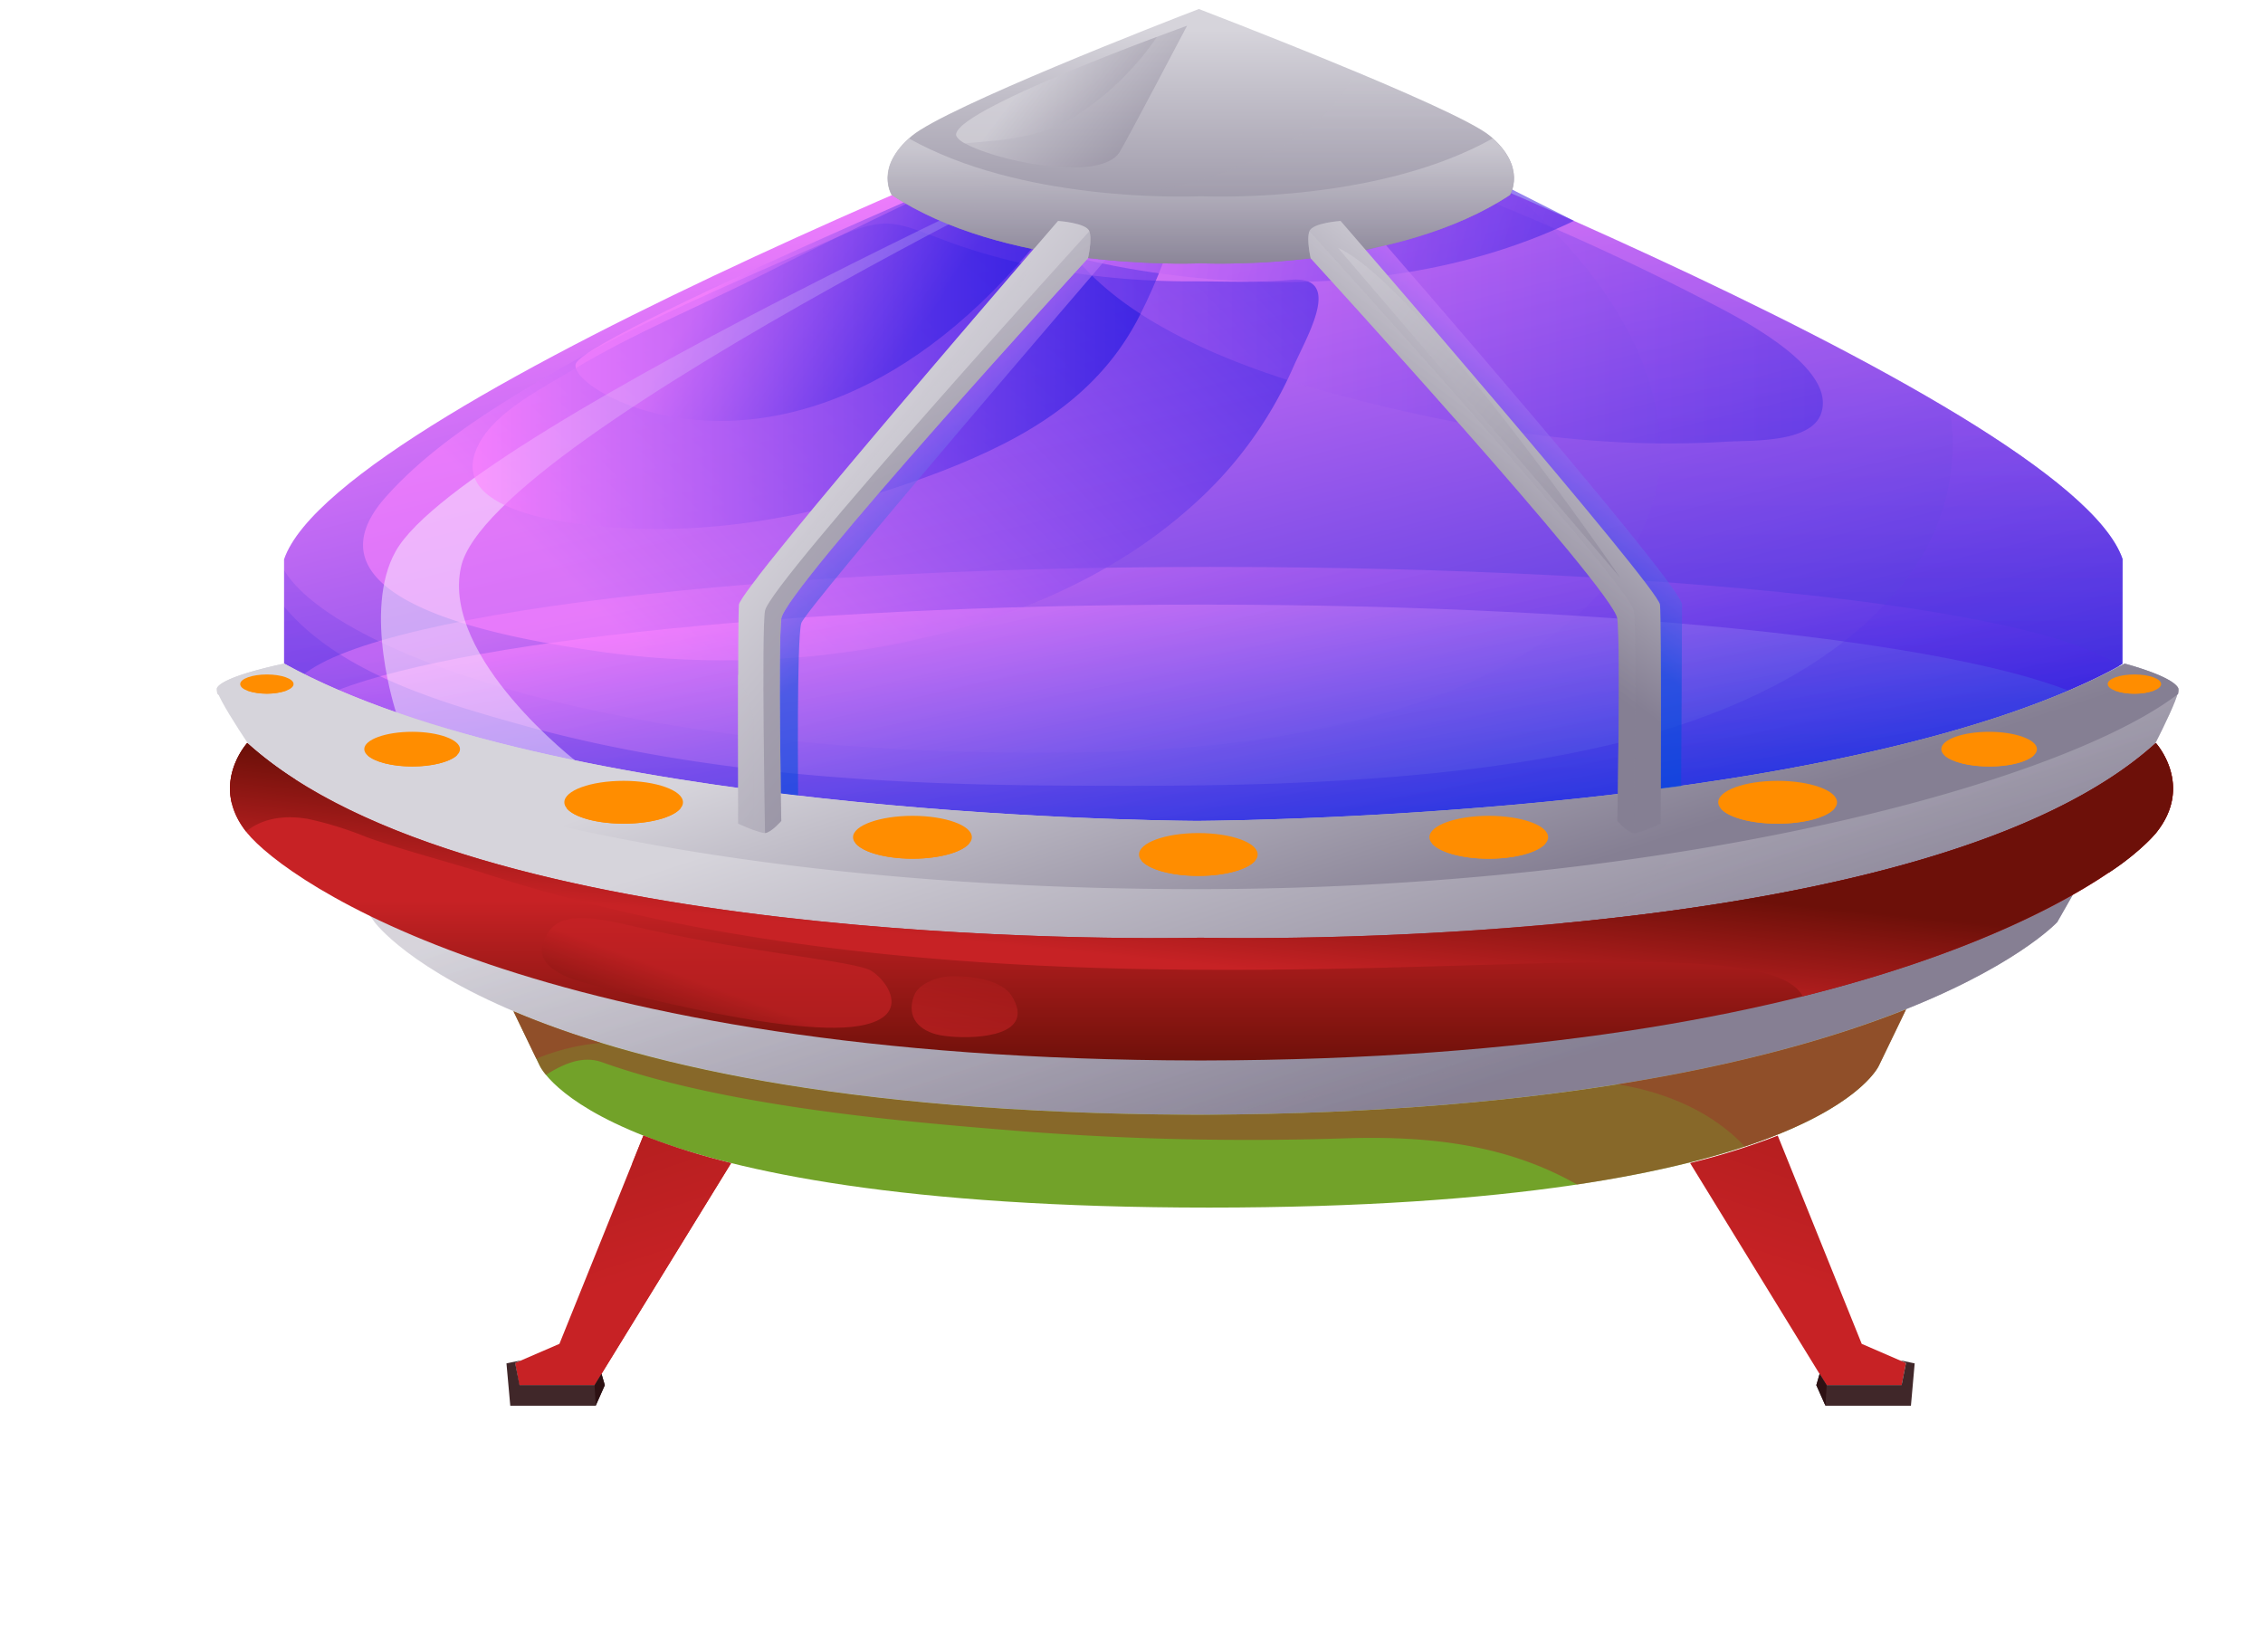
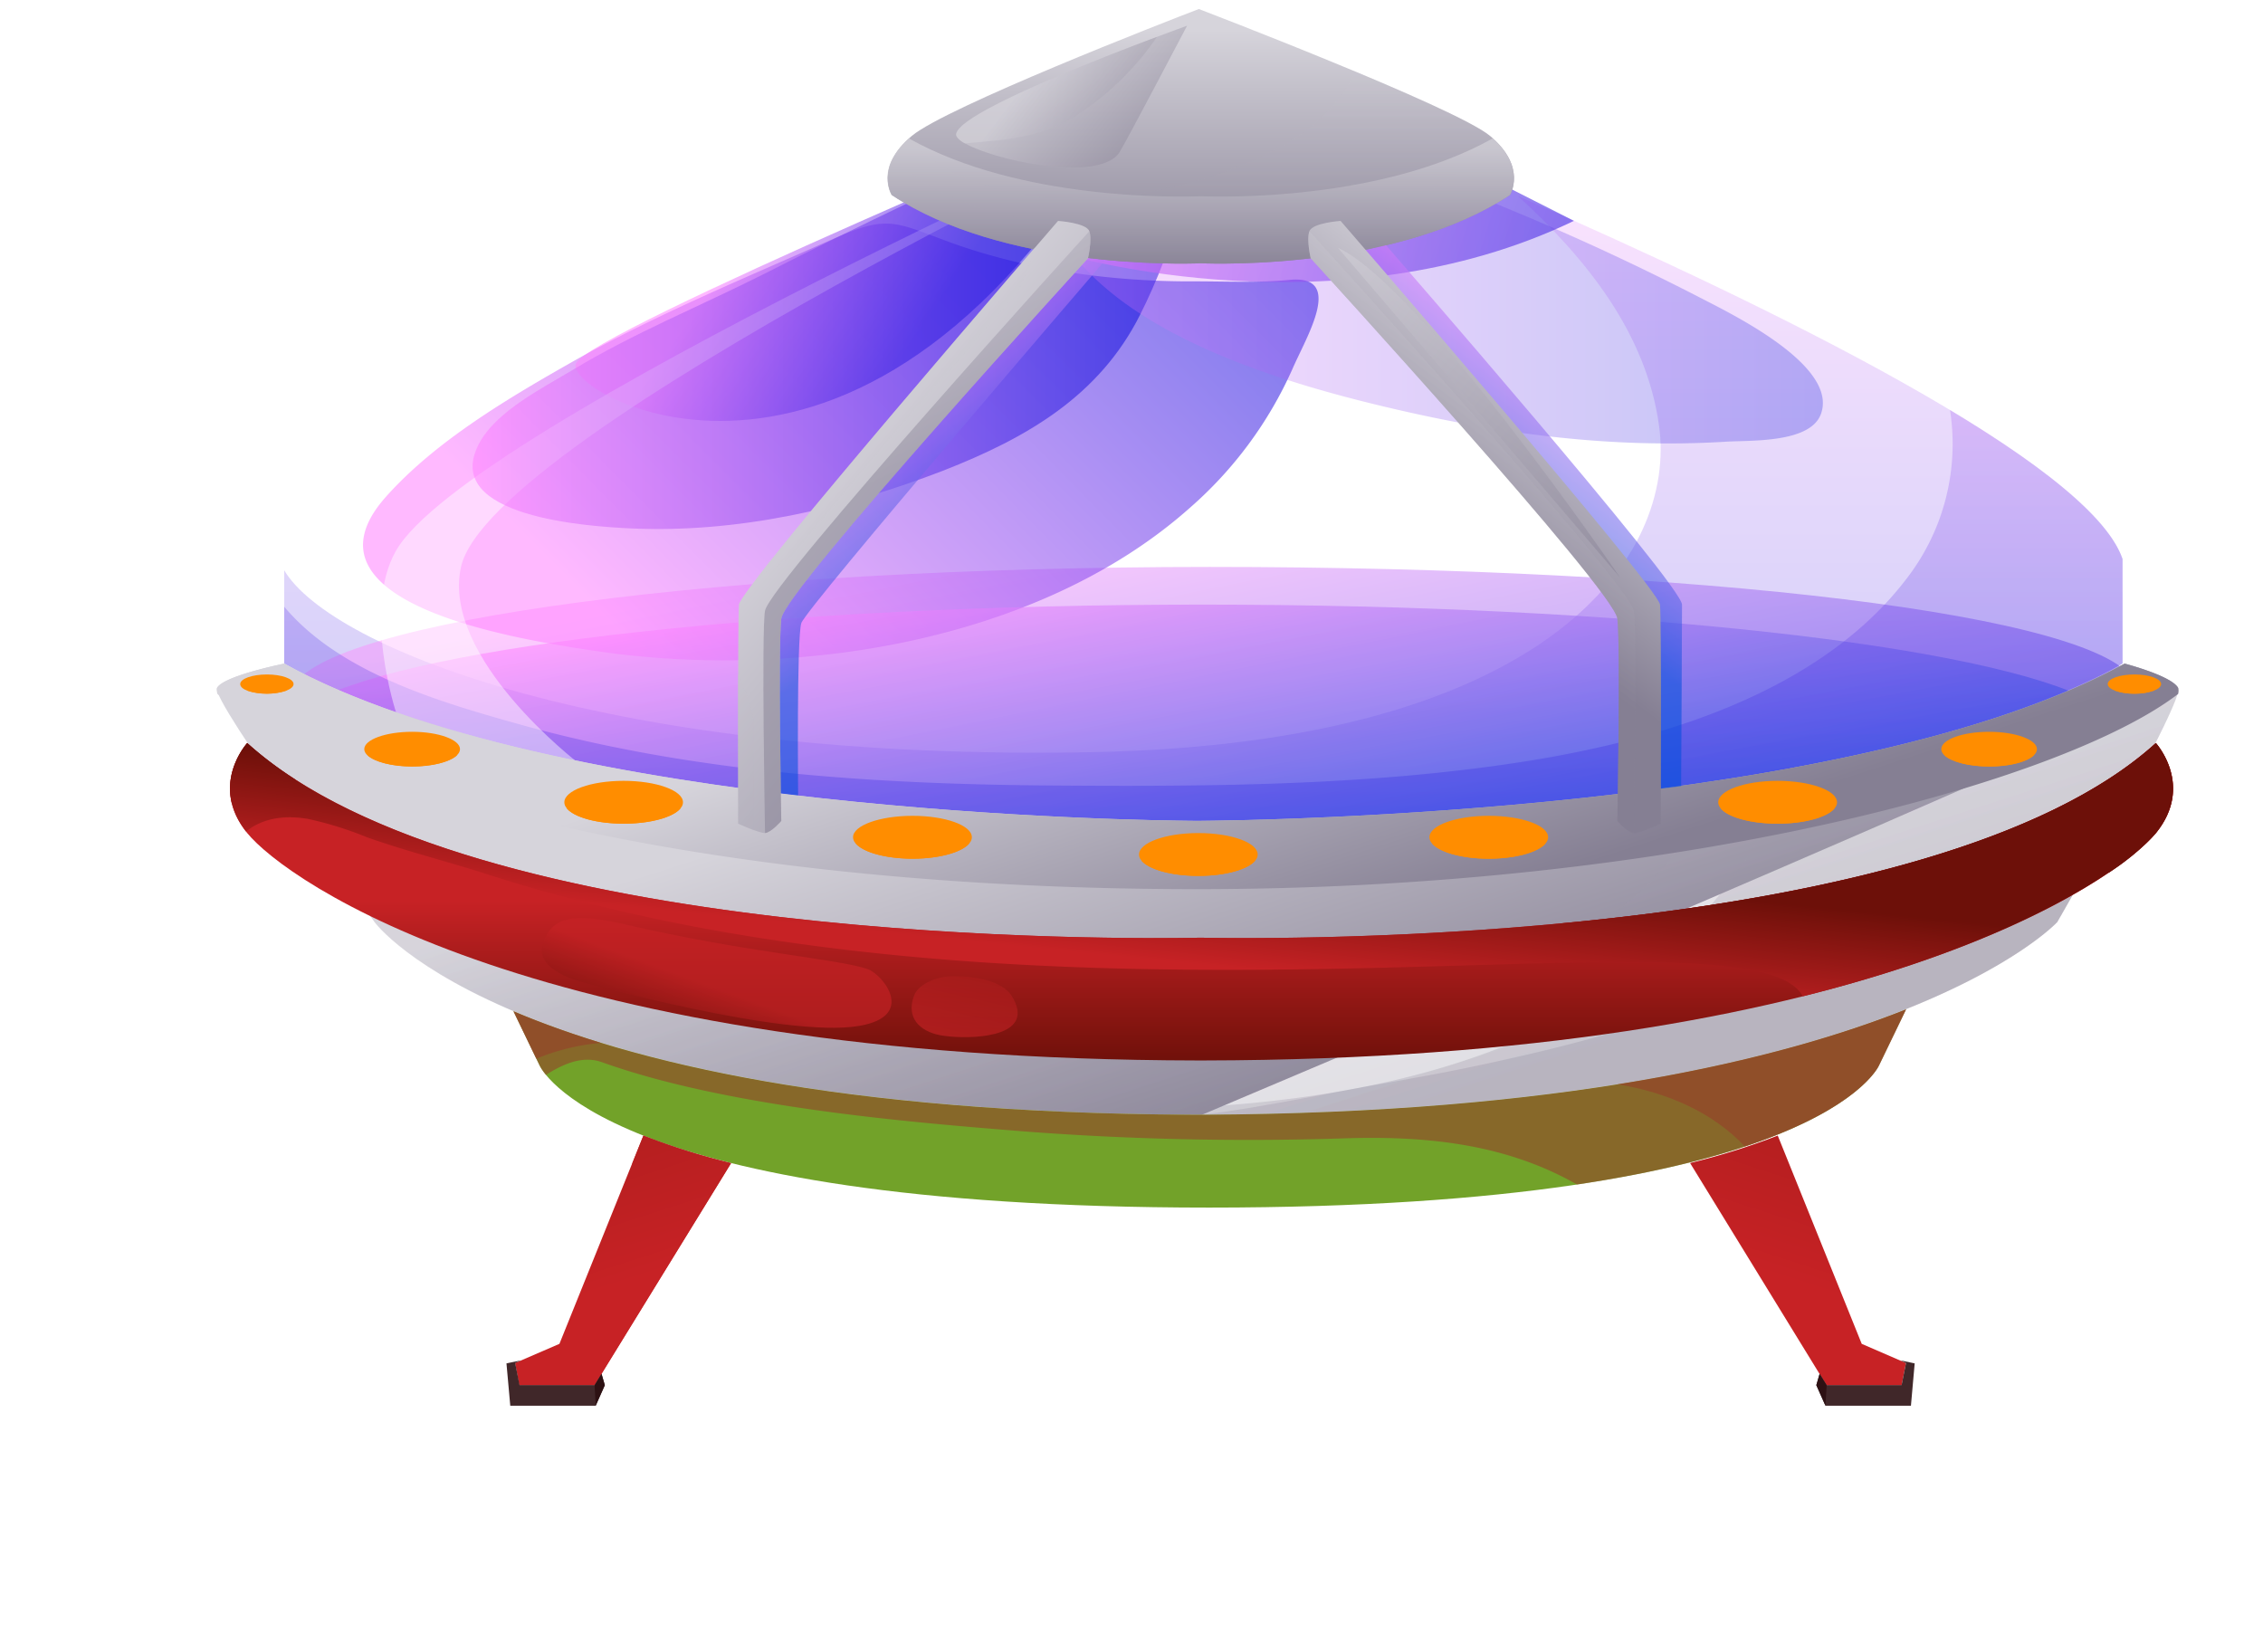
<svg xmlns="http://www.w3.org/2000/svg" xmlns:xlink="http://www.w3.org/1999/xlink" viewBox="0 0 404.24 295.12">
  <defs>
    <style>.cls-1{mask:url(#mask);}.cls-10,.cls-112,.cls-113,.cls-115,.cls-117,.cls-12,.cls-120,.cls-121,.cls-124,.cls-125,.cls-127,.cls-129,.cls-13,.cls-131,.cls-134,.cls-135,.cls-139,.cls-14,.cls-142,.cls-144,.cls-145,.cls-148,.cls-151,.cls-153,.cls-16,.cls-17,.cls-18,.cls-2,.cls-20,.cls-22,.cls-23,.cls-24,.cls-26,.cls-27,.cls-28,.cls-29,.cls-30,.cls-31,.cls-32,.cls-33,.cls-35,.cls-36,.cls-37,.cls-39,.cls-4,.cls-40,.cls-41,.cls-43,.cls-44,.cls-45,.cls-46,.cls-48,.cls-49,.cls-50,.cls-52,.cls-53,.cls-54,.cls-56,.cls-57,.cls-58,.cls-59,.cls-6,.cls-61,.cls-62,.cls-63,.cls-65,.cls-66,.cls-67,.cls-69,.cls-70,.cls-71,.cls-73,.cls-74,.cls-75,.cls-76,.cls-78,.cls-79,.cls-8,.cls-80,.cls-82,.cls-83,.cls-84,.cls-85,.cls-86,.cls-9{mix-blend-mode:multiply;}.cls-2{fill:url(#Безымянный_градиент_4262);}.cls-3{mask:url(#mask-2);}.cls-4{fill:url(#Безымянный_градиент_2238);}.cls-5{mask:url(#mask-3);}.cls-6{fill:url(#Безымянный_градиент_2238-2);}.cls-7{mask:url(#mask-4);}.cls-8{fill:url(#Безымянный_градиент_4262-2);}.cls-9{fill:url(#Безымянный_градиент_1068);}.cls-10{fill:url(#Безымянный_градиент_2238-3);}.cls-11{mask:url(#mask-7);}.cls-12{fill:url(#Безымянный_градиент_4262-3);}.cls-13{fill:url(#Безымянный_градиент_1068-2);}.cls-14{fill:url(#Безымянный_градиент_2238-4);}.cls-15{mask:url(#mask-10);}.cls-16{fill:url(#Безымянный_градиент_4262-4);}.cls-17{fill:url(#Безымянный_градиент_1068-3);}.cls-18{fill:url(#Безымянный_градиент_2238-5);}.cls-19{mask:url(#mask-13);}.cls-20{fill:url(#Безымянный_градиент_4262-5);}.cls-21{mask:url(#mask-14);}.cls-22{fill:url(#Безымянный_градиент_4262-6);}.cls-23{fill:url(#Безымянный_градиент_1068-4);}.cls-24{fill:url(#Безымянный_градиент_2238-6);}.cls-25{mask:url(#mask-17);}.cls-26{fill:url(#Безымянный_градиент_4262-7);}.cls-27{fill:url(#Безымянный_градиент_1068-5);}.cls-28{fill:url(#Безымянный_градиент_2238-7);}.cls-29{fill:url(#Безымянный_градиент_1068-6);}.cls-30{fill:url(#Безымянный_градиент_2238-8);}.cls-31{fill:url(#Безымянный_градиент_4262-8);}.cls-32{fill:url(#Безымянный_градиент_1068-7);}.cls-33{fill:url(#Безымянный_градиент_1068-8);}.cls-34{mask:url(#mask-26);}.cls-35{fill:url(#Безымянный_градиент_4262-9);}.cls-36{fill:url(#Безымянный_градиент_1068-9);}.cls-37{fill:url(#Безымянный_градиент_2238-10);}.cls-38{mask:url(#mask-29);}.cls-39{fill:url(#Безымянный_градиент_4262-10);}.cls-40{fill:url(#Безымянный_градиент_1068-10);}.cls-41{fill:url(#Безымянный_градиент_2238-11);}.cls-42{mask:url(#mask-32);}.cls-43{fill:url(#Безымянный_градиент_4262-11);}.cls-44{fill:url(#Безымянный_градиент_1068-11);}.cls-45{fill:url(#Безымянный_градиент_2238-12);}.cls-46{fill:url(#Безымянный_градиент_2238-13);}.cls-47{mask:url(#mask-36);}.cls-48{fill:url(#Безымянный_градиент_4262-12);}.cls-49{fill:url(#Безымянный_градиент_1068-12);}.cls-50{fill:url(#Безымянный_градиент_2238-14);}.cls-51{mask:url(#mask-39);}.cls-52{fill:url(#Безымянный_градиент_4262-13);}.cls-53{fill:url(#Безымянный_градиент_1068-13);}.cls-54{fill:url(#Безымянный_градиент_2238-15);}.cls-55{mask:url(#mask-42);}.cls-56{fill:url(#Безымянный_градиент_4262-14);}.cls-57{fill:url(#Безымянный_градиент_1068-14);}.cls-58{fill:url(#Безымянный_градиент_2238-16);}.cls-59{fill:url(#Безымянный_градиент_4262-15);}.cls-60{mask:url(#mask-46);}.cls-61{fill:url(#Безымянный_градиент_4262-16);}.cls-62{fill:url(#Безымянный_градиент_1068-15);}.cls-63{fill:url(#Безымянный_градиент_2238-17);}.cls-64{mask:url(#mask-49);}.cls-65{fill:url(#Безымянный_градиент_4262-17);}.cls-66{fill:url(#Безымянный_градиент_1068-16);}.cls-67{fill:url(#Безымянный_градиент_2238-18);}.cls-68{mask:url(#mask-52);}.cls-69{fill:url(#Безымянный_градиент_4262-18);}.cls-70{fill:url(#Безымянный_градиент_1068-17);}.cls-71{fill:url(#Безымянный_градиент_2247);}.cls-72{mask:url(#mask-55);}.cls-73{fill:url(#Безымянный_градиент_4262-19);}.cls-74{fill:url(#Безымянный_градиент_1068-18);}.cls-75{fill:url(#Безымянный_градиент_1068-19);}.cls-76{fill:url(#Безымянный_градиент_2238-19);}.cls-77{mask:url(#mask-59);}.cls-78{fill:url(#Безымянный_градиент_4262-20);}.cls-79{fill:url(#Безымянный_градиент_1068-20);}.cls-80{fill:url(#Безымянный_градиент_2238-20);}.cls-81{mask:url(#mask-62);}.cls-82{fill:url(#Безымянный_градиент_4262-21);}.cls-83{fill:url(#Безымянный_градиент_1068-21);}.cls-84{fill:url(#Безымянный_градиент_2238-21);}.cls-85{fill:url(#Безымянный_градиент_4262-22);}.cls-86{fill:url(#Безымянный_градиент_1068-22);}.cls-87{isolation:isolate;}.cls-88{mask:url(#mask-67);}.cls-100,.cls-102,.cls-104,.cls-106,.cls-108,.cls-110,.cls-114,.cls-116,.cls-122,.cls-132,.cls-133,.cls-138,.cls-141,.cls-146,.cls-147,.cls-150,.cls-154,.cls-155,.cls-156,.cls-158,.cls-159,.cls-161,.cls-163,.cls-165,.cls-167,.cls-169,.cls-171,.cls-173,.cls-175,.cls-177,.cls-89,.cls-90,.cls-92,.cls-94,.cls-96,.cls-98{mix-blend-mode:screen;}.cls-89{opacity:0.66;}.cls-90{fill:url(#Безымянный_градиент_749);}.cls-91{mask:url(#mask-70);}.cls-92{fill:url(#Безымянный_градиент_749-2);}.cls-93{mask:url(#mask-73);}.cls-94{fill:url(#Безымянный_градиент_749-3);}.cls-95{mask:url(#mask-79);}.cls-96{fill:url(#Безымянный_градиент_749-5);}.cls-97{mask:url(#mask-82);}.cls-98{fill:url(#Безымянный_градиент_749-6);}.cls-99{mask:url(#mask-85);}.cls-100{fill:url(#Безымянный_градиент_749-7);}.cls-101{mask:url(#mask-88);}.cls-102{fill:url(#Безымянный_градиент_749-8);}.cls-103{mask:url(#mask-91);}.cls-104{fill:url(#Безымянный_градиент_749-9);}.cls-105{mask:url(#mask-94);}.cls-106{fill:url(#Безымянный_градиент_749-10);}.cls-107{mask:url(#mask-97);}.cls-108{fill:url(#Безымянный_градиент_749-11);}.cls-109{mask:url(#mask-100);}.cls-110{fill:url(#Безымянный_градиент_749-12);}.cls-111{fill:url(#Безымянный_градиент_769);}.cls-112{opacity:0.21;fill:url(#Безымянный_градиент_202);}.cls-113{opacity:0.41;fill:url(#Безымянный_градиент_202-2);}.cls-114,.cls-115,.cls-116,.cls-138,.cls-148,.cls-151{opacity:0.57;}.cls-114{fill:url(#Безымянный_градиент_202-3);}.cls-115{fill:url(#Безымянный_градиент_761);}.cls-116{fill:url(#Безымянный_градиент_202-4);}.cls-117,.cls-142{opacity:0.25;}.cls-117{fill:url(#Безымянный_градиент_202-5);}.cls-118{fill:#fff;opacity:0.45;}.cls-119{fill:url(#Безымянный_градиент_373);}.cls-120,.cls-121,.cls-125,.cls-144,.cls-145{opacity:0.26;}.cls-120{fill:url(#Безымянный_градиент_373-2);}.cls-121{fill:url(#Безымянный_градиент_373-3);}.cls-122{fill:url(#Безымянный_градиент_373-4);}.cls-123{fill:#72a229;}.cls-124{fill:#983b29;opacity:0.56;}.cls-125{fill:url(#Безымянный_градиент_373-5);}.cls-126,.cls-127{fill:url(#Безымянный_градиент_1080);}.cls-128,.cls-129{fill:url(#Безымянный_градиент_1080-3);}.cls-130{fill:url(#Безымянный_градиент_1080-5);}.cls-131{fill:url(#Безымянный_градиент_1080-6);}.cls-132,.cls-133{opacity:0.65;}.cls-132{fill:url(#Безымянный_градиент_1080-7);}.cls-133{fill:url(#Безымянный_градиент_1080-8);}.cls-134{fill:url(#Безымянный_градиент_1080-9);}.cls-135{fill:url(#Безымянный_градиент_1080-10);}.cls-136{fill:#402729;}.cls-137{fill:#2d1113;}.cls-138{fill:url(#Безымянный_градиент_202-6);}.cls-139{opacity:0.6;fill:url(#Безымянный_градиент_202-7);}.cls-140{fill:#ff8d00;}.cls-142{fill:url(#Безымянный_градиент_202-8);}.cls-143{fill:url(#Безымянный_градиент_373-6);}.cls-144{fill:url(#Безымянный_градиент_373-7);}.cls-145{fill:url(#Безымянный_градиент_373-8);}.cls-146,.cls-159{opacity:0.47;}.cls-146{fill:url(#Безымянный_градиент_373-9);}.cls-147{opacity:0.64;fill:url(#Безымянный_градиент_373-10);}.cls-148{fill:url(#Безымянный_градиент_761-2);}.cls-149{fill:url(#Безымянный_градиент_373-11);}.cls-150,.cls-153,.cls-154,.cls-155,.cls-156{opacity:0.5;}.cls-150{fill:url(#Безымянный_градиент_373-12);}.cls-151{fill:url(#Безымянный_градиент_761-3);}.cls-152{fill:url(#Безымянный_градиент_373-13);}.cls-153{fill:url(#Безымянный_градиент_373-14);}.cls-154{fill:url(#Безымянный_градиент_373-15);}.cls-155{fill:url(#Безымянный_градиент_373-16);}.cls-156{fill:url(#Безымянный_градиент_373-17);}.cls-157{mask:url(#mask-103);}.cls-158{fill:url(#Безымянный_градиент_696);}.cls-159{fill:url(#Безымянный_градиент_373-18);}.cls-160{mask:url(#mask-106);}.cls-161{fill:url(#Безымянный_градиент_567);}.cls-162{mask:url(#mask-109);}.cls-163{fill:url(#Безымянный_градиент_567-2);}.cls-164{mask:url(#mask-112);}.cls-165{fill:url(#Безымянный_градиент_567-3);}.cls-166{mask:url(#mask-115);}.cls-167{fill:url(#Безымянный_градиент_567-4);}.cls-168{mask:url(#mask-118);}.cls-169{fill:url(#Безымянный_градиент_567-5);}.cls-170{mask:url(#mask-121);}.cls-171{fill:url(#Безымянный_градиент_567-6);}.cls-172{mask:url(#mask-124);}.cls-173{fill:url(#Безымянный_градиент_567-7);}.cls-174{mask:url(#mask-127);}.cls-175{fill:url(#Безымянный_градиент_567-8);}.cls-176{mask:url(#mask-130);}.cls-177{fill:url(#Безымянный_градиент_567-9);}.cls-178{filter:url(#luminosity-noclip-62);}.cls-179{filter:url(#luminosity-noclip-59);}.cls-180{filter:url(#luminosity-noclip-55);}.cls-181{filter:url(#luminosity-noclip-52);}.cls-182{filter:url(#luminosity-noclip-49);}.cls-183{filter:url(#luminosity-noclip-46);}.cls-184{filter:url(#luminosity-noclip-42);}.cls-185{filter:url(#luminosity-noclip-39);}.cls-186{filter:url(#luminosity-noclip-36);}.cls-187{filter:url(#luminosity-noclip-32);}.cls-188{filter:url(#luminosity-noclip-29);}.cls-189{filter:url(#luminosity-noclip-26);}.cls-190{filter:url(#luminosity-noclip-17);}.cls-191{filter:url(#luminosity-noclip-14);}.cls-192{filter:url(#luminosity-noclip-13);}.cls-193{filter:url(#luminosity-noclip-10);}.cls-194{filter:url(#luminosity-noclip-7);}.cls-195{filter:url(#luminosity-noclip-4);}.cls-196{filter:url(#luminosity-noclip-3);}.cls-197{filter:url(#luminosity-noclip-2);}.cls-198{filter:url(#luminosity-noclip);}</style>
    <filter id="luminosity-noclip" x="171.65" y="-7632.17" width="94.92" height="32766" filterUnits="userSpaceOnUse" color-interpolation-filters="sRGB">
      <feFlood flood-color="#fff" result="bg" />
      <feBlend in="SourceGraphic" in2="bg" />
    </filter>
    <mask id="mask" x="171.65" y="-7632.17" width="94.92" height="32766" maskUnits="userSpaceOnUse">
      <g class="cls-198" />
    </mask>
    <radialGradient id="Безымянный_градиент_4262" cx="-151.88" cy="-1748.23" r="45.62" gradientTransform="translate(2037.79 -116.61) rotate(-90) scale(2.08 1.04)" gradientUnits="userSpaceOnUse">
      <stop offset="0" stop-color="#fff" />
      <stop offset="0.07" stop-color="#e3e3e3" />
      <stop offset="0.27" stop-color="#9f9f9f" />
      <stop offset="0.46" stop-color="#676767" />
      <stop offset="0.63" stop-color="#3a3a3a" />
      <stop offset="0.78" stop-color="#1a1a1a" />
      <stop offset="0.91" stop-color="#070707" />
      <stop offset="1" />
    </radialGradient>
    <filter id="luminosity-noclip-2" x="192.42" y="-7632.17" width="53.4" height="32766" filterUnits="userSpaceOnUse" color-interpolation-filters="sRGB">
      <feFlood flood-color="#fff" result="bg" />
      <feBlend in="SourceGraphic" in2="bg" />
    </filter>
    <mask id="mask-2" x="192.42" y="-7632.17" width="53.4" height="32766" maskUnits="userSpaceOnUse">
      <g class="cls-197" />
    </mask>
    <radialGradient id="Безымянный_градиент_2238" cx="-111.31" cy="-354.81" r="91.11" gradientTransform="translate(295.33 -111.81) rotate(-90) scale(2.8 0.21)" gradientUnits="userSpaceOnUse">
      <stop offset="0" stop-color="#fff" />
      <stop offset="0.16" stop-color="#fcfcfc" />
      <stop offset="0.29" stop-color="#f2f2f2" />
      <stop offset="0.41" stop-color="#e0e0e0" />
      <stop offset="0.52" stop-color="#c8c8c8" />
      <stop offset="0.63" stop-color="#a9a9a9" />
      <stop offset="0.73" stop-color="#838383" />
      <stop offset="0.83" stop-color="#565656" />
      <stop offset="0.93" stop-color="#222" />
      <stop offset="0.99" />
    </radialGradient>
    <filter id="luminosity-noclip-3" x="232.22" y="-7632.17" width="68.71" height="32766" filterUnits="userSpaceOnUse" color-interpolation-filters="sRGB">
      <feFlood flood-color="#fff" result="bg" />
      <feBlend in="SourceGraphic" in2="bg" />
    </filter>
    <mask id="mask-3" x="232.22" y="-7632.17" width="68.71" height="32766" maskUnits="userSpaceOnUse">
      <g class="cls-196" />
    </mask>
    <radialGradient id="Безымянный_градиент_2238-2" cx="161.7" cy="-0.3" r="11.82" gradientTransform="translate(-203.48 149.9) scale(2.91 1.13)" xlink:href="#Безымянный_градиент_2238" />
    <filter id="luminosity-noclip-4" x="179.54" y="-7632.17" width="68.74" height="32766" filterUnits="userSpaceOnUse" color-interpolation-filters="sRGB">
      <feFlood flood-color="#fff" result="bg" />
      <feBlend in="SourceGraphic" in2="bg" />
    </filter>
    <mask id="mask-4" x="179.54" y="-7632.17" width="68.74" height="32766" maskUnits="userSpaceOnUse">
      <g class="cls-195" />
    </mask>
    <radialGradient id="Безымянный_градиент_4262-2" cx="143.59" cy="2.42" r="11.82" gradientTransform="translate(-203.48 149.9) scale(2.91 1.13)" xlink:href="#Безымянный_градиент_4262" />
    <radialGradient id="Безымянный_градиент_1068" cx="143.59" cy="2.42" r="11.82" gradientTransform="translate(-203.48 149.9) scale(2.91 1.13)" gradientUnits="userSpaceOnUse">
      <stop offset="0" stop-color="#fff" />
      <stop offset="0.09" stop-color="#f7f7f7" />
      <stop offset="0.22" stop-color="#e1e1e1" />
      <stop offset="0.38" stop-color="#bcbcbc" />
      <stop offset="0.57" stop-color="#8a8a8a" />
      <stop offset="0.78" stop-color="#494949" />
      <stop offset="1" />
    </radialGradient>
    <radialGradient id="Безымянный_градиент_2238-3" cx="143.59" cy="2.42" r="11.82" gradientTransform="translate(-203.48 149.9) scale(2.91 1.13)" xlink:href="#Безымянный_градиент_2238" />
    <filter id="luminosity-noclip-7" x="128.46" y="-7632.17" width="68.74" height="32766" filterUnits="userSpaceOnUse" color-interpolation-filters="sRGB">
      <feFlood flood-color="#fff" result="bg" />
      <feBlend in="SourceGraphic" in2="bg" />
    </filter>
    <mask id="mask-7" x="128.46" y="-7632.17" width="68.74" height="32766" maskUnits="userSpaceOnUse">
      <g class="cls-194" />
    </mask>
    <radialGradient id="Безымянный_градиент_4262-3" cx="126.01" cy="0.23" r="11.82" gradientTransform="translate(-203.48 149.9) scale(2.91 1.13)" xlink:href="#Безымянный_градиент_4262" />
    <radialGradient id="Безымянный_градиент_1068-2" cx="126.01" cy="0.23" r="11.82" xlink:href="#Безымянный_градиент_1068" />
    <radialGradient id="Безымянный_градиент_2238-4" cx="126.01" cy="0.23" r="11.82" gradientTransform="translate(-203.48 149.9) scale(2.91 1.13)" xlink:href="#Безымянный_градиент_2238" />
    <filter id="luminosity-noclip-10" x="77.17" y="-7632.17" width="68.71" height="32766" filterUnits="userSpaceOnUse" color-interpolation-filters="sRGB">
      <feFlood flood-color="#fff" result="bg" />
      <feBlend in="SourceGraphic" in2="bg" />
    </filter>
    <mask id="mask-10" x="77.17" y="-7632.17" width="68.71" height="32766" maskUnits="userSpaceOnUse">
      <g class="cls-193" />
    </mask>
    <radialGradient id="Безымянный_градиент_4262-4" cx="108.37" cy="-5.61" r="11.82" gradientTransform="translate(-203.48 149.9) scale(2.91 1.13)" xlink:href="#Безымянный_градиент_4262" />
    <radialGradient id="Безымянный_градиент_1068-3" cx="108.37" cy="-5.61" r="11.82" xlink:href="#Безымянный_градиент_1068" />
    <radialGradient id="Безымянный_градиент_2238-5" cx="108.37" cy="-5.61" r="11.82" gradientTransform="translate(-203.48 149.9) scale(2.91 1.13)" xlink:href="#Безымянный_градиент_2238" />
    <filter id="luminosity-noclip-13" x="208.13" y="-7632.17" width="21.96" height="32766" filterUnits="userSpaceOnUse" color-interpolation-filters="sRGB">
      <feFlood flood-color="#fff" result="bg" />
      <feBlend in="SourceGraphic" in2="bg" />
    </filter>
    <mask id="mask-13" x="208.13" y="-7632.17" width="21.96" height="32766" maskUnits="userSpaceOnUse">
      <g class="cls-192" />
    </mask>
    <radialGradient id="Безымянный_градиент_4262-5" cx="-151.88" cy="-541.59" r="45.61" gradientTransform="translate(349.53 -116.61) rotate(-90) scale(2.08 0.24)" xlink:href="#Безымянный_градиент_4262" />
    <filter id="luminosity-noclip-14" x="39.26" y="-7632.17" width="68.73" height="32766" filterUnits="userSpaceOnUse" color-interpolation-filters="sRGB">
      <feFlood flood-color="#fff" result="bg" />
      <feBlend in="SourceGraphic" in2="bg" />
    </filter>
    <mask id="mask-14" x="39.26" y="-7632.17" width="68.73" height="32766" maskUnits="userSpaceOnUse">
      <g class="cls-191" />
    </mask>
    <radialGradient id="Безымянный_градиент_4262-6" cx="95.33" cy="-14.21" r="11.82" gradientTransform="translate(-203.48 149.9) scale(2.91 1.13)" xlink:href="#Безымянный_градиент_4262" />
    <radialGradient id="Безымянный_градиент_1068-4" cx="95.33" cy="-14.21" r="11.82" xlink:href="#Безымянный_градиент_1068" />
    <radialGradient id="Безымянный_градиент_2238-6" cx="95.33" cy="-14.21" r="11.82" gradientTransform="translate(-203.48 149.9) scale(2.91 1.13)" xlink:href="#Безымянный_градиент_2238" />
    <filter id="luminosity-noclip-17" x="18.54" y="-7632.17" width="58.25" height="32766" filterUnits="userSpaceOnUse" color-interpolation-filters="sRGB">
      <feFlood flood-color="#fff" result="bg" />
      <feBlend in="SourceGraphic" in2="bg" />
    </filter>
    <mask id="mask-17" x="18.54" y="-7632.17" width="58.25" height="32766" maskUnits="userSpaceOnUse">
      <g class="cls-190" />
    </mask>
    <radialGradient id="Безымянный_градиент_4262-7" cx="86.4" cy="-23.91" r="10.02" gradientTransform="translate(-203.48 149.9) scale(2.91 1.13)" xlink:href="#Безымянный_градиент_4262" />
    <radialGradient id="Безымянный_градиент_1068-5" cx="86.4" cy="-23.91" r="10.02" xlink:href="#Безымянный_градиент_1068" />
    <radialGradient id="Безымянный_градиент_2238-7" cx="86.4" cy="-23.91" r="10.02" gradientTransform="translate(-203.48 149.9) scale(2.91 1.13)" xlink:href="#Безымянный_градиент_2238" />
    <radialGradient id="Безымянный_градиент_1068-6" cx="-151.88" cy="-541.59" r="45.61" gradientTransform="translate(349.53 -116.61) rotate(-90) scale(2.08 0.24)" xlink:href="#Безымянный_градиент_1068" />
    <radialGradient id="Безымянный_градиент_2238-8" cx="-111.31" cy="-354.83" r="43.39" xlink:href="#Безымянный_градиент_2238" />
    <radialGradient id="Безымянный_градиент_4262-8" cx="-151.88" cy="-1465" r="45.62" gradientTransform="translate(1076.44 -116.61) rotate(-90) scale(2.08 0.59)" xlink:href="#Безымянный_градиент_4262" />
    <radialGradient id="Безымянный_градиент_1068-7" cx="-151.88" cy="-1748.23" r="45.62" gradientTransform="translate(2037.79 -116.61) rotate(-90) scale(2.08 1.04)" xlink:href="#Безымянный_градиент_1068" />
    <radialGradient id="Безымянный_градиент_1068-8" cx="-151.88" cy="-1465" r="45.62" gradientTransform="translate(1076.44 -116.61) rotate(-90) scale(2.08 0.59)" xlink:href="#Безымянный_градиент_1068" />
    <filter id="luminosity-noclip-26" x="204.1" y="-7632.17" width="30.04" height="32766" filterUnits="userSpaceOnUse" color-interpolation-filters="sRGB">
      <feFlood flood-color="#fff" result="bg" />
      <feBlend in="SourceGraphic" in2="bg" />
    </filter>
    <mask id="mask-26" x="204.1" y="-7632.17" width="30.04" height="32766" maskUnits="userSpaceOnUse">
      <g class="cls-189" />
    </mask>
    <radialGradient id="Безымянный_градиент_4262-9" cx="-151.88" cy="-962.07" r="45.62" gradientTransform="translate(535.83 -116.61) rotate(-90) scale(2.08 0.33)" xlink:href="#Безымянный_градиент_4262" />
    <radialGradient id="Безымянный_градиент_1068-9" cx="-151.88" cy="-962.07" r="45.62" gradientTransform="translate(535.83 -116.61) rotate(-90) scale(2.08 0.33)" xlink:href="#Безымянный_градиент_1068" />
    <radialGradient id="Безымянный_градиент_2238-10" cx="-111.31" cy="-354.83" r="54.96" xlink:href="#Безымянный_градиент_2238" />
    <filter id="luminosity-noclip-29" x="212.93" y="-7632.17" width="12.37" height="32766" filterUnits="userSpaceOnUse" color-interpolation-filters="sRGB">
      <feFlood flood-color="#fff" result="bg" />
      <feBlend in="SourceGraphic" in2="bg" />
    </filter>
    <mask id="mask-29" x="212.93" y="-7632.17" width="12.37" height="32766" maskUnits="userSpaceOnUse">
      <g class="cls-188" />
    </mask>
    <radialGradient id="Безымянный_градиент_4262-10" cx="-151.88" cy="684.84" r="45.66" gradientTransform="translate(126.39 -116.61) rotate(-90) scale(2.08 0.14)" xlink:href="#Безымянный_градиент_4262" />
    <radialGradient id="Безымянный_градиент_1068-10" cx="-151.88" cy="684.84" r="45.66" gradientTransform="translate(126.39 -116.61) rotate(-90) scale(2.08 0.14)" xlink:href="#Безымянный_градиент_1068" />
    <radialGradient id="Безымянный_градиент_2238-11" cx="-111.31" cy="-354.83" r="31.48" xlink:href="#Безымянный_градиент_2238" />
    <filter id="luminosity-noclip-32" x="217.41" y="-7632.17" width="53.4" height="32766" filterUnits="userSpaceOnUse" color-interpolation-filters="sRGB">
      <feFlood flood-color="#fff" result="bg" />
      <feBlend in="SourceGraphic" in2="bg" />
    </filter>
    <mask id="mask-32" x="217.41" y="-7632.17" width="53.4" height="32766" maskUnits="userSpaceOnUse">
      <g class="cls-187" />
    </mask>
    <radialGradient id="Безымянный_градиент_4262-11" cx="-146.53" cy="-1422.29" r="45.62" gradientTransform="translate(1076.44 -116.61) rotate(-90) scale(2.08 0.59)" xlink:href="#Безымянный_градиент_4262" />
    <radialGradient id="Безымянный_градиент_1068-11" cx="-146.53" cy="-1422.29" r="45.62" gradientTransform="translate(1076.44 -116.61) rotate(-90) scale(2.08 0.59)" xlink:href="#Безымянный_градиент_1068" />
    <radialGradient id="Безымянный_градиент_2238-12" cx="-111.31" cy="-354.83" r="158.08" xlink:href="#Безымянный_градиент_2238" />
    <radialGradient id="Безымянный_градиент_2238-13" cx="-107.33" cy="-238.45" r="91.12" xlink:href="#Безымянный_градиент_2238" />
    <filter id="luminosity-noclip-36" x="229.09" y="-7632.17" width="30.05" height="32766" filterUnits="userSpaceOnUse" color-interpolation-filters="sRGB">
      <feFlood flood-color="#fff" result="bg" />
      <feBlend in="SourceGraphic" in2="bg" />
    </filter>
    <mask id="mask-36" x="229.09" y="-7632.17" width="30.05" height="32766" maskUnits="userSpaceOnUse">
      <g class="cls-186" />
    </mask>
    <radialGradient id="Безымянный_градиент_4262-12" cx="-146.53" cy="-886.13" r="45.63" gradientTransform="translate(535.83 -116.61) rotate(-90) scale(2.08 0.33)" xlink:href="#Безымянный_градиент_4262" />
    <radialGradient id="Безымянный_градиент_1068-12" cx="-146.53" cy="-886.13" r="45.63" gradientTransform="translate(535.83 -116.61) rotate(-90) scale(2.08 0.33)" xlink:href="#Безымянный_градиент_1068" />
    <radialGradient id="Безымянный_градиент_2238-14" cx="-107.33" cy="-238.44" r="54.98" xlink:href="#Безымянный_градиент_2238" />
    <filter id="luminosity-noclip-39" x="237.93" y="-7632.17" width="12.35" height="32766" filterUnits="userSpaceOnUse" color-interpolation-filters="sRGB">
      <feFlood flood-color="#fff" result="bg" />
      <feBlend in="SourceGraphic" in2="bg" />
    </filter>
    <mask id="mask-39" x="237.93" y="-7632.17" width="12.35" height="32766" maskUnits="userSpaceOnUse">
      <g class="cls-185" />
    </mask>
    <radialGradient id="Безымянный_градиент_4262-13" cx="-146.53" cy="869.44" r="45.61" gradientTransform="translate(126.39 -116.61) rotate(-90) scale(2.08 0.14)" xlink:href="#Безымянный_градиент_4262" />
    <radialGradient id="Безымянный_градиент_1068-13" cx="-146.53" cy="869.44" r="45.61" gradientTransform="translate(126.39 -116.61) rotate(-90) scale(2.08 0.14)" xlink:href="#Безымянный_градиент_1068" />
    <radialGradient id="Безымянный_градиент_2238-15" cx="-107.33" cy="-238.47" r="31.46" xlink:href="#Безымянный_градиент_2238" />
    <filter id="luminosity-noclip-42" x="167.12" y="-7632.17" width="53.4" height="32766" filterUnits="userSpaceOnUse" color-interpolation-filters="sRGB">
      <feFlood flood-color="#fff" result="bg" />
      <feBlend in="SourceGraphic" in2="bg" />
    </filter>
    <mask id="mask-42" x="167.12" y="-7632.17" width="53.4" height="32766" maskUnits="userSpaceOnUse">
      <g class="cls-184" />
    </mask>
    <radialGradient id="Безымянный_градиент_4262-14" cx="-146.53" cy="-1508.24" r="45.62" gradientTransform="translate(1076.44 -116.61) rotate(-90) scale(2.08 0.59)" xlink:href="#Безымянный_градиент_4262" />
    <radialGradient id="Безымянный_градиент_1068-14" cx="-146.53" cy="-1508.24" r="45.62" gradientTransform="translate(1076.44 -116.61) rotate(-90) scale(2.08 0.59)" xlink:href="#Безымянный_градиент_1068" />
    <radialGradient id="Безымянный_градиент_2238-16" cx="-107.33" cy="-472.6" r="91.12" xlink:href="#Безымянный_градиент_2238" />
    <radialGradient id="Безымянный_градиент_4262-15" cx="-151.88" cy="-1465.1" r="45.62" gradientTransform="translate(1076.49 -116.61) rotate(-90) scale(2.08 0.59)" xlink:href="#Безымянный_градиент_4262" />
    <filter id="luminosity-noclip-46" x="178.81" y="-7632.17" width="30.04" height="32766" filterUnits="userSpaceOnUse" color-interpolation-filters="sRGB">
      <feFlood flood-color="#fff" result="bg" />
      <feBlend in="SourceGraphic" in2="bg" />
    </filter>
    <mask id="mask-46" x="178.81" y="-7632.17" width="30.04" height="32766" maskUnits="userSpaceOnUse">
      <g class="cls-183" />
    </mask>
    <radialGradient id="Безымянный_градиент_4262-16" cx="-146.53" cy="-1038.89" r="45.62" gradientTransform="translate(535.83 -116.61) rotate(-90) scale(2.08 0.33)" xlink:href="#Безымянный_градиент_4262" />
    <radialGradient id="Безымянный_градиент_1068-15" cx="-146.53" cy="-1038.89" r="45.62" gradientTransform="translate(535.83 -116.61) rotate(-90) scale(2.08 0.33)" xlink:href="#Безымянный_градиент_1068" />
    <radialGradient id="Безымянный_градиент_2238-17" cx="-107.33" cy="-472.57" r="54.96" xlink:href="#Безымянный_градиент_2238" />
    <filter id="luminosity-noclip-49" x="187.64" y="-7632.17" width="12.36" height="32766" filterUnits="userSpaceOnUse" color-interpolation-filters="sRGB">
      <feFlood flood-color="#fff" result="bg" />
      <feBlend in="SourceGraphic" in2="bg" />
    </filter>
    <mask id="mask-49" x="187.64" y="-7632.17" width="12.36" height="32766" maskUnits="userSpaceOnUse">
      <g class="cls-182" />
    </mask>
    <radialGradient id="Безымянный_градиент_4262-17" cx="-146.53" cy="498.02" r="45.64" gradientTransform="translate(126.39 -116.61) rotate(-90) scale(2.08 0.14)" xlink:href="#Безымянный_градиент_4262" />
    <radialGradient id="Безымянный_градиент_1068-16" cx="-146.53" cy="498.02" r="45.64" gradientTransform="translate(126.39 -116.61) rotate(-90) scale(2.08 0.14)" xlink:href="#Безымянный_градиент_1068" />
    <radialGradient id="Безымянный_градиент_2238-18" cx="-107.33" cy="-472.6" r="31.47" xlink:href="#Безымянный_градиент_2238" />
    <filter id="luminosity-noclip-52" x="0" y="-7632.17" width="280.13" height="32766" filterUnits="userSpaceOnUse" color-interpolation-filters="sRGB">
      <feFlood flood-color="#fff" result="bg" />
      <feBlend in="SourceGraphic" in2="bg" />
    </filter>
    <mask id="mask-52" x="0" y="-7632.17" width="280.13" height="32766" maskUnits="userSpaceOnUse">
      <g class="cls-181" />
    </mask>
    <radialGradient id="Безымянный_градиент_4262-18" cx="118.18" cy="-367.77" r="48.18" gradientTransform="translate(-203.48 697.63) scale(2.91 1.68)" xlink:href="#Безымянный_градиент_4262" />
    <radialGradient id="Безымянный_градиент_1068-17" cx="118.18" cy="-367.77" r="48.18" gradientTransform="translate(-203.48 697.63) scale(2.91 1.68)" xlink:href="#Безымянный_градиент_1068" />
    <radialGradient id="Безымянный_градиент_2247" cx="118.18" cy="-367.77" r="48.18" gradientTransform="translate(-203.48 697.63) scale(2.91 1.68)" gradientUnits="userSpaceOnUse">
      <stop offset="0" stop-color="#fff" />
      <stop offset="0.26" stop-color="#fdfdfd" />
      <stop offset="0.39" stop-color="#f5f5f5" />
      <stop offset="0.5" stop-color="#e7e7e7" />
      <stop offset="0.6" stop-color="#d4d4d4" />
      <stop offset="0.68" stop-color="#bbb" />
      <stop offset="0.76" stop-color="#9c9c9c" />
      <stop offset="0.83" stop-color="#777" />
      <stop offset="0.9" stop-color="#4d4d4d" />
      <stop offset="0.96" stop-color="#1e1e1e" />
      <stop offset="1" />
    </radialGradient>
    <filter id="luminosity-noclip-55" x="281.12" y="-7632.17" width="68.74" height="32766" filterUnits="userSpaceOnUse" color-interpolation-filters="sRGB">
      <feFlood flood-color="#fff" result="bg" />
      <feBlend in="SourceGraphic" in2="bg" />
    </filter>
    <mask id="mask-55" x="281.12" y="-7632.17" width="68.74" height="32766" maskUnits="userSpaceOnUse">
      <g class="cls-180" />
    </mask>
    <radialGradient id="Безымянный_градиент_4262-19" cx="178.53" cy="-5.61" r="11.82" gradientTransform="translate(-203.48 149.9) scale(2.91 1.13)" xlink:href="#Безымянный_градиент_4262" />
    <radialGradient id="Безымянный_градиент_1068-18" cx="-151.88" cy="-1465.1" r="45.62" gradientTransform="translate(1076.49 -116.61) rotate(-90) scale(2.08 0.59)" xlink:href="#Безымянный_градиент_1068" />
    <radialGradient id="Безымянный_градиент_1068-19" cx="178.53" cy="-5.61" r="11.82" xlink:href="#Безымянный_градиент_1068" />
    <radialGradient id="Безымянный_градиент_2238-19" cx="178.53" cy="-5.61" r="11.82" gradientTransform="translate(-203.48 149.9) scale(2.91 1.13)" xlink:href="#Безымянный_градиент_2238" />
    <filter id="luminosity-noclip-59" x="320.96" y="-7632.17" width="68.74" height="32766" filterUnits="userSpaceOnUse" color-interpolation-filters="sRGB">
      <feFlood flood-color="#fff" result="bg" />
      <feBlend in="SourceGraphic" in2="bg" />
    </filter>
    <mask id="mask-59" x="320.96" y="-7632.17" width="68.74" height="32766" maskUnits="userSpaceOnUse">
      <g class="cls-179" />
    </mask>
    <radialGradient id="Безымянный_градиент_4262-20" cx="192.23" cy="-12.3" r="11.82" gradientTransform="translate(-203.48 149.9) scale(2.91 1.13)" xlink:href="#Безымянный_градиент_4262" />
    <radialGradient id="Безымянный_градиент_1068-20" cx="192.23" cy="-12.3" r="11.82" xlink:href="#Безымянный_градиент_1068" />
    <radialGradient id="Безымянный_градиент_2238-20" cx="192.23" cy="-12.3" r="11.82" gradientTransform="translate(-203.48 149.9) scale(2.91 1.13)" xlink:href="#Безымянный_градиент_2238" />
    <filter id="luminosity-noclip-62" x="357.64" y="-7632.17" width="46.6" height="32766" filterUnits="userSpaceOnUse" color-interpolation-filters="sRGB">
      <feFlood flood-color="#fff" result="bg" />
      <feBlend in="SourceGraphic" in2="bg" />
    </filter>
    <mask id="mask-62" x="357.64" y="-7632.17" width="46.6" height="32766" maskUnits="userSpaceOnUse">
      <g class="cls-178" />
    </mask>
    <radialGradient id="Безымянный_градиент_4262-21" cx="201.05" cy="-23.91" r="8.02" gradientTransform="translate(-203.48 149.9) scale(2.91 1.13)" xlink:href="#Безымянный_градиент_4262" />
    <radialGradient id="Безымянный_градиент_1068-21" cx="201.05" cy="-23.91" r="8.02" xlink:href="#Безымянный_градиент_1068" />
    <radialGradient id="Безымянный_градиент_2238-21" cx="201.05" cy="-23.91" r="8.02" gradientTransform="translate(-203.48 149.9) scale(2.91 1.13)" xlink:href="#Безымянный_градиент_2238" />
    <radialGradient id="Безымянный_градиент_4262-22" cx="161.7" cy="-0.3" r="11.82" gradientTransform="translate(-203.48 149.9) scale(2.91 1.13)" xlink:href="#Безымянный_градиент_4262" />
    <radialGradient id="Безымянный_градиент_1068-22" cx="161.7" cy="-0.3" r="11.82" xlink:href="#Безымянный_градиент_1068" />
    <mask id="mask-67" x="171.65" y="104.9" width="94.92" height="190.22" maskUnits="userSpaceOnUse">
      <g class="cls-1">
        <path class="cls-2" d="M219.11,104.9c26.21,0,47.47,42.59,47.47,95.1s-21.26,95.12-47.47,95.12S171.65,252.53,171.65,200,192.9,104.9,219.11,104.9Z" />
      </g>
    </mask>
    <filter id="luminosity-noclip-67" x="171.65" y="104.9" width="94.92" height="190.22" filterUnits="userSpaceOnUse" color-interpolation-filters="sRGB">
      <feFlood flood-color="#fff" result="bg" />
      <feBlend in="SourceGraphic" in2="bg" />
    </filter>
    <radialGradient id="Безымянный_градиент_749" cx="-111.31" cy="-354.83" r="158.08" gradientTransform="translate(295.33 -111.81) rotate(-90) scale(2.8 0.21)" gradientUnits="userSpaceOnUse">
      <stop offset="0" stop-color="#ff4a00" />
      <stop offset="0.34" stop-color="#ff4c03" />
      <stop offset="0.62" stop-color="#ff530d" />
      <stop offset="0.87" stop-color="#ff5e1e" />
      <stop offset="0.99" stop-color="#ff6529" />
    </radialGradient>
    <mask id="mask-70" x="192.42" y="104.9" width="53.4" height="190.22" maskUnits="userSpaceOnUse">
      <g class="cls-3">
        <path class="cls-59" d="M219.11,104.9c14.76,0,26.71,42.59,26.71,95.1s-11.95,95.12-26.71,95.12S192.42,252.53,192.42,200,204.38,104.9,219.11,104.9Z" />
      </g>
    </mask>
    <filter id="luminosity-noclip-69" x="192.42" y="104.9" width="53.4" height="190.22" filterUnits="userSpaceOnUse" color-interpolation-filters="sRGB">
      <feFlood flood-color="#fff" result="bg" />
      <feBlend in="SourceGraphic" in2="bg" />
    </filter>
    <radialGradient id="Безымянный_градиент_749-2" cx="-111.31" cy="-354.81" r="91.11" xlink:href="#Безымянный_градиент_749" />
    <mask id="mask-73" x="208.13" y="104.9" width="21.96" height="190.22" maskUnits="userSpaceOnUse">
      <g class="cls-19">
        <path class="cls-20" d="M219.11,104.9c6.07,0,11,42.59,11,95.1s-4.91,95.12-11,95.12-11-42.59-11-95.12S213.05,104.9,219.11,104.9Z" />
      </g>
    </mask>
    <filter id="luminosity-noclip-71" x="208.13" y="104.9" width="21.96" height="190.22" filterUnits="userSpaceOnUse" color-interpolation-filters="sRGB">
      <feFlood flood-color="#fff" result="bg" />
      <feBlend in="SourceGraphic" in2="bg" />
    </filter>
    <radialGradient id="Безымянный_градиент_749-3" cx="-111.31" cy="-354.83" r="43.39" xlink:href="#Безымянный_градиент_749" />
    <mask id="mask-79" x="204.1" y="104.9" width="30.04" height="190.22" maskUnits="userSpaceOnUse">
      <g class="cls-34">
        <path class="cls-35" d="M219.11,104.9c8.3,0,15,42.59,15,95.1s-6.72,95.12-15,95.12-15-42.59-15-95.12S210.83,104.9,219.11,104.9Z" />
      </g>
    </mask>
    <filter id="luminosity-noclip-75" x="204.1" y="104.9" width="30.04" height="190.22" filterUnits="userSpaceOnUse" color-interpolation-filters="sRGB">
      <feFlood flood-color="#fff" result="bg" />
      <feBlend in="SourceGraphic" in2="bg" />
    </filter>
    <radialGradient id="Безымянный_градиент_749-5" cx="-111.31" cy="-354.83" r="54.96" xlink:href="#Безымянный_градиент_749" />
    <mask id="mask-82" x="212.93" y="104.9" width="12.37" height="190.22" maskUnits="userSpaceOnUse">
      <g class="cls-38">
        <path class="cls-39" d="M219.11,104.9c3.43,0,6.19,42.59,6.19,95.1s-2.76,95.12-6.19,95.12-6.18-42.59-6.18-95.12S215.7,104.9,219.11,104.9Z" />
      </g>
    </mask>
    <filter id="luminosity-noclip-77" x="212.93" y="104.9" width="12.37" height="190.22" filterUnits="userSpaceOnUse" color-interpolation-filters="sRGB">
      <feFlood flood-color="#fff" result="bg" />
      <feBlend in="SourceGraphic" in2="bg" />
    </filter>
    <radialGradient id="Безымянный_градиент_749-6" cx="-111.31" cy="-354.83" r="31.48" xlink:href="#Безымянный_градиент_749" />
    <mask id="mask-85" x="217.41" y="93.76" width="53.4" height="190.22" maskUnits="userSpaceOnUse">
      <g class="cls-42">
        <path class="cls-43" d="M244.11,93.76c14.75,0,26.7,42.58,26.7,95.11S258.86,284,244.11,284s-26.7-42.57-26.7-95.1S229.36,93.76,244.11,93.76Z" />
      </g>
    </mask>
    <filter id="luminosity-noclip-79" x="217.41" y="93.76" width="53.4" height="190.22" filterUnits="userSpaceOnUse" color-interpolation-filters="sRGB">
      <feFlood flood-color="#fff" result="bg" />
      <feBlend in="SourceGraphic" in2="bg" />
    </filter>
    <radialGradient id="Безымянный_градиент_749-7" cx="-107.33" cy="-238.45" r="91.12" xlink:href="#Безымянный_градиент_749" />
    <mask id="mask-88" x="229.09" y="93.76" width="30.05" height="190.22" maskUnits="userSpaceOnUse">
      <g class="cls-47">
        <path class="cls-48" d="M244.11,93.76c8.3,0,15,42.58,15,95.11s-6.73,95.1-15,95.1-15-42.57-15-95.1S235.81,93.76,244.11,93.76Z" />
      </g>
    </mask>
    <filter id="luminosity-noclip-81" x="229.09" y="93.76" width="30.05" height="190.22" filterUnits="userSpaceOnUse" color-interpolation-filters="sRGB">
      <feFlood flood-color="#fff" result="bg" />
      <feBlend in="SourceGraphic" in2="bg" />
    </filter>
    <radialGradient id="Безымянный_градиент_749-8" cx="-107.33" cy="-238.44" r="54.98" xlink:href="#Безымянный_градиент_749" />
    <mask id="mask-91" x="237.93" y="93.76" width="12.35" height="190.22" maskUnits="userSpaceOnUse">
      <g class="cls-51">
        <path class="cls-52" d="M244.11,93.76c3.41,0,6.17,42.58,6.17,95.11s-2.76,95.1-6.17,95.1-6.18-42.57-6.18-95.1S240.7,93.76,244.11,93.76Z" />
      </g>
    </mask>
    <filter id="luminosity-noclip-83" x="237.93" y="93.76" width="12.35" height="190.22" filterUnits="userSpaceOnUse" color-interpolation-filters="sRGB">
      <feFlood flood-color="#fff" result="bg" />
      <feBlend in="SourceGraphic" in2="bg" />
    </filter>
    <radialGradient id="Безымянный_градиент_749-9" cx="-107.33" cy="-238.47" r="31.46" xlink:href="#Безымянный_градиент_749" />
    <mask id="mask-94" x="167.12" y="93.76" width="53.4" height="190.22" maskUnits="userSpaceOnUse">
      <g class="cls-55">
        <path class="cls-56" d="M193.82,93.76c14.74,0,26.7,42.58,26.7,95.11s-12,95.1-26.7,95.1-26.7-42.57-26.7-95.1S179.08,93.76,193.82,93.76Z" />
      </g>
    </mask>
    <filter id="luminosity-noclip-85" x="167.12" y="93.76" width="53.4" height="190.22" filterUnits="userSpaceOnUse" color-interpolation-filters="sRGB">
      <feFlood flood-color="#fff" result="bg" />
      <feBlend in="SourceGraphic" in2="bg" />
    </filter>
    <radialGradient id="Безымянный_градиент_749-10" cx="-107.33" cy="-472.6" r="91.12" xlink:href="#Безымянный_градиент_749" />
    <mask id="mask-97" x="178.81" y="93.76" width="30.04" height="190.22" maskUnits="userSpaceOnUse">
      <g class="cls-60">
        <path class="cls-61" d="M193.82,93.76c8.29,0,15,42.58,15,95.11s-6.73,95.1-15,95.1-15-42.57-15-95.1S185.54,93.76,193.82,93.76Z" />
      </g>
    </mask>
    <filter id="luminosity-noclip-87" x="178.81" y="93.76" width="30.04" height="190.22" filterUnits="userSpaceOnUse" color-interpolation-filters="sRGB">
      <feFlood flood-color="#fff" result="bg" />
      <feBlend in="SourceGraphic" in2="bg" />
    </filter>
    <radialGradient id="Безымянный_градиент_749-11" cx="-107.33" cy="-472.57" r="54.96" xlink:href="#Безымянный_градиент_749" />
    <mask id="mask-100" x="187.64" y="93.76" width="12.36" height="190.22" maskUnits="userSpaceOnUse">
      <g class="cls-64">
        <path class="cls-65" d="M193.82,93.76c3.4,0,6.18,42.58,6.18,95.11s-2.78,95.1-6.18,95.1-6.18-42.57-6.18-95.1S190.4,93.76,193.82,93.76Z" />
      </g>
    </mask>
    <filter id="luminosity-noclip-89" x="187.64" y="93.76" width="12.36" height="190.22" filterUnits="userSpaceOnUse" color-interpolation-filters="sRGB">
      <feFlood flood-color="#fff" result="bg" />
      <feBlend in="SourceGraphic" in2="bg" />
    </filter>
    <radialGradient id="Безымянный_градиент_749-12" cx="-107.33" cy="-472.6" r="31.47" xlink:href="#Безымянный_градиент_749" />
    <linearGradient id="Безымянный_градиент_769" x1="191.21" y1="12.13" x2="227.09" y2="158.72" gradientUnits="userSpaceOnUse">
      <stop offset="0" stop-color="#ff84ff" />
      <stop offset="1" stop-color="#3b31db" />
    </linearGradient>
    <linearGradient id="Безымянный_градиент_202" x1="214.97" y1="21.69" x2="214.97" y2="157.78" gradientUnits="userSpaceOnUse">
      <stop offset="0" stop-color="#ff84ff" />
      <stop offset="1" stop-color="#0007db" />
    </linearGradient>
    <linearGradient id="Безымянный_градиент_202-2" x1="209.92" y1="88.44" x2="226.84" y2="171.99" xlink:href="#Безымянный_градиент_202" />
    <linearGradient id="Безымянный_градиент_202-3" x1="113.72" y1="116.58" x2="216.29" y2="14.7" xlink:href="#Безымянный_градиент_202" />
    <linearGradient id="Безымянный_градиент_761" x1="209.36" y1="94.43" x2="222.69" y2="168.76" gradientUnits="userSpaceOnUse">
      <stop offset="0" stop-color="#ff84ff" />
      <stop offset="0.99" stop-color="#004ddb" />
    </linearGradient>
    <linearGradient id="Безымянный_градиент_202-4" x1="138.79" y1="33.71" x2="167.98" y2="53.58" xlink:href="#Безымянный_градиент_202" />
    <linearGradient id="Безымянный_градиент_202-5" x1="214.97" y1="21.69" x2="214.97" y2="157.78" xlink:href="#Безымянный_градиент_202" />
    <linearGradient id="Безымянный_градиент_373" x1="214.18" y1="123.96" x2="239.6" y2="202.45" gradientUnits="userSpaceOnUse">
      <stop offset="0" stop-color="#d6d4db" />
      <stop offset="1" stop-color="#857f93" />
    </linearGradient>
    <linearGradient id="Безымянный_градиент_373-2" x1="220.62" y1="122.17" x2="245.96" y2="200.43" xlink:href="#Безымянный_градиент_373" />
    <linearGradient id="Безымянный_градиент_373-3" x1="264.23" y1="108.05" x2="289.57" y2="186.3" xlink:href="#Безымянный_градиент_373" />
    <linearGradient id="Безымянный_градиент_373-4" x1="210.11" y1="111.58" x2="229.61" y2="171.79" xlink:href="#Безымянный_градиент_373" />
    <linearGradient id="Безымянный_градиент_373-5" x1="276.79" y1="103.97" x2="302.13" y2="182.23" xlink:href="#Безымянный_градиент_373" />
    <linearGradient id="Безымянный_градиент_1080" x1="73.74" y1="110.32" x2="112.18" y2="229.04" gradientUnits="userSpaceOnUse">
      <stop offset="0" stop-color="#6d1009" />
      <stop offset="1" stop-color="#c72225" />
    </linearGradient>
    <linearGradient id="Безымянный_градиент_1080-3" x1="-135.57" y1="110.33" x2="-97.13" y2="229.04" gradientTransform="matrix(-1, 0, 0, 1, 223.19, 0)" xlink:href="#Безымянный_градиент_1080" />
    <linearGradient id="Безымянный_градиент_1080-5" x1="214.63" y1="190.57" x2="214.63" y2="160.95" xlink:href="#Безымянный_градиент_1080" />
    <linearGradient id="Безымянный_градиент_1080-6" x1="213.64" y1="150.73" x2="211.48" y2="172.08" xlink:href="#Безымянный_градиент_1080" />
    <linearGradient id="Безымянный_градиент_1080-7" x1="479.33" y1="115.06" x2="479.33" y2="102.04" gradientTransform="translate(-287.2 -85.21) rotate(20.21)" xlink:href="#Безымянный_градиент_1080" />
    <linearGradient id="Безымянный_градиент_1080-8" x1="179.12" y1="150.18" x2="171.01" y2="186.13" xlink:href="#Безымянный_градиент_1080" />
    <linearGradient id="Безымянный_градиент_1080-9" x1="332.49" y1="162.77" x2="330.33" y2="184.12" xlink:href="#Безымянный_градиент_1080" />
    <linearGradient id="Безымянный_градиент_1080-10" x1="47.55" y1="133.92" x2="45.39" y2="155.26" xlink:href="#Безымянный_градиент_1080" />
    <linearGradient id="Безымянный_градиент_202-6" x1="84.42" y1="55.22" x2="212.82" y2="55.22" xlink:href="#Безымянный_градиент_202" />
    <linearGradient id="Безымянный_градиент_202-7" x1="179.01" y1="22.89" x2="307.95" y2="64.32" xlink:href="#Безымянный_градиент_202" />
    <linearGradient id="Безымянный_градиент_202-8" x1="186.81" y1="49.88" x2="325.63" y2="49.88" xlink:href="#Безымянный_градиент_202" />
    <linearGradient id="Безымянный_градиент_373-6" x1="214.49" y1="5.34" x2="214.49" y2="50.51" xlink:href="#Безымянный_градиент_373" />
    <linearGradient id="Безымянный_градиент_373-7" x1="214.5" y1="5.34" x2="214.5" y2="50.51" xlink:href="#Безымянный_градиент_373" />
    <linearGradient id="Безымянный_градиент_373-8" x1="214.5" y1="5.35" x2="214.5" y2="50.5" xlink:href="#Безымянный_градиент_373" />
    <linearGradient id="Безымянный_градиент_373-9" x1="186.4" y1="10.72" x2="205.91" y2="25.6" xlink:href="#Безымянный_градиент_373" />
    <linearGradient id="Безымянный_градиент_373-10" x1="214.49" y1="26.56" x2="214.49" y2="48.77" xlink:href="#Безымянный_градиент_373" />
    <linearGradient id="Безымянный_градиент_761-2" x1="290.47" y1="67.38" x2="267.04" y2="98.26" xlink:href="#Безымянный_градиент_761" />
    <linearGradient id="Безымянный_градиент_373-11" x1="287.25" y1="65.22" x2="259.83" y2="101.36" xlink:href="#Безымянный_градиент_373" />
    <linearGradient id="Безымянный_градиент_373-12" x1="282.78" y1="68.81" x2="257.74" y2="101.81" xlink:href="#Безымянный_градиент_373" />
    <linearGradient id="Безымянный_градиент_761-3" x1="257.82" y1="69.68" x2="234.93" y2="99.85" gradientTransform="matrix(-1, 0, 0, 1, 407.3, 0)" xlink:href="#Безымянный_градиент_761" />
    <linearGradient id="Безымянный_градиент_373-13" x1="145.14" y1="78.96" x2="213.13" y2="136.01" xlink:href="#Безымянный_градиент_373" />
    <linearGradient id="Безымянный_градиент_373-14" x1="139.08" y1="38.23" x2="160.95" y2="85.05" xlink:href="#Безымянный_градиент_373" />
    <linearGradient id="Безымянный_градиент_373-15" x1="153.9" y1="68.57" x2="221.62" y2="125.4" xlink:href="#Безымянный_градиент_373" />
    <linearGradient id="Безымянный_градиент_373-16" x1="112.65" y1="117.67" x2="180.67" y2="174.76" xlink:href="#Безымянный_градиент_373" />
    <linearGradient id="Безымянный_градиент_373-17" x1="235.09" y1="48.87" x2="293.68" y2="98.04" xlink:href="#Безымянный_градиент_373" />
    <mask id="mask-103" x="0" y="0" width="280.13" height="161.63" maskUnits="userSpaceOnUse">
      <g class="cls-68">
        <path class="cls-69" d="M280.13,80.8c0,44.63-62.7,80.83-140.07,80.83S0,125.43,0,80.8,62.72,0,140.06,0,280.13,36.18,280.13,80.8Z" />
      </g>
    </mask>
    <filter id="luminosity-noclip-91" x="0" y="0" width="280.13" height="161.63" filterUnits="userSpaceOnUse" color-interpolation-filters="sRGB">
      <feFlood flood-color="#fff" result="bg" />
      <feBlend in="SourceGraphic" in2="bg" />
    </filter>
    <radialGradient id="Безымянный_градиент_696" cx="118.18" cy="-367.77" r="48.18" gradientTransform="translate(-203.48 697.63) scale(2.91 1.68)" gradientUnits="userSpaceOnUse">
      <stop offset="0" stop-color="#ff5bf4" />
      <stop offset="0.4" stop-color="#ff5df2" />
      <stop offset="0.61" stop-color="#ff65eb" />
      <stop offset="0.78" stop-color="#ff73df" />
      <stop offset="0.93" stop-color="#ff86ce" />
      <stop offset="1" stop-color="#ff93c2" />
    </radialGradient>
    <linearGradient id="Безымянный_градиент_373-18" x1="184.92" y1="12.66" x2="204.42" y2="27.55" xlink:href="#Безымянный_градиент_373" />
    <mask id="mask-106" x="281.12" y="130.16" width="68.74" height="26.78" maskUnits="userSpaceOnUse">
      <g class="cls-72">
        <path class="cls-73" d="M349.86,143.55c0,7.39-15.37,13.38-34.36,13.38s-34.38-6-34.38-13.38,15.4-13.39,34.38-13.39S349.86,136.15,349.86,143.55Z" />
      </g>
    </mask>
    <filter id="luminosity-noclip-93" x="281.12" y="130.16" width="68.74" height="26.78" filterUnits="userSpaceOnUse" color-interpolation-filters="sRGB">
      <feFlood flood-color="#fff" result="bg" />
      <feBlend in="SourceGraphic" in2="bg" />
    </filter>
    <radialGradient id="Безымянный_градиент_567" cx="178.53" cy="-5.61" r="11.82" gradientTransform="translate(-203.48 149.9) scale(2.91 1.13)" gradientUnits="userSpaceOnUse">
      <stop offset="0" stop-color="#ffa429" />
      <stop offset="0.28" stop-color="#ffa129" />
      <stop offset="0.52" stop-color="#ff9729" />
      <stop offset="0.73" stop-color="#ff8629" />
      <stop offset="0.93" stop-color="#ff6e29" />
      <stop offset="0.99" stop-color="#ff6529" />
    </radialGradient>
    <mask id="mask-109" x="320.96" y="122.59" width="68.74" height="26.76" maskUnits="userSpaceOnUse">
      <g class="cls-77">
        <path class="cls-78" d="M389.7,136c0,7.39-15.4,13.37-34.37,13.37S321,143.37,321,136s15.39-13.39,34.37-13.39S389.7,128.57,389.7,136Z" />
      </g>
    </mask>
    <filter id="luminosity-noclip-95" x="320.96" y="122.59" width="68.74" height="26.76" filterUnits="userSpaceOnUse" color-interpolation-filters="sRGB">
      <feFlood flood-color="#fff" result="bg" />
      <feBlend in="SourceGraphic" in2="bg" />
    </filter>
    <radialGradient id="Безымянный_градиент_567-2" cx="192.23" cy="-12.3" r="11.82" xlink:href="#Безымянный_градиент_567" />
    <mask id="mask-112" x="357.64" y="113.75" width="46.6" height="18.16" maskUnits="userSpaceOnUse">
      <g class="cls-81">
        <path class="cls-82" d="M404.24,122.81c0,5-10.43,9.09-23.3,9.09s-23.3-4.07-23.3-9.09,10.43-9.06,23.3-9.06S404.24,117.81,404.24,122.81Z" />
      </g>
    </mask>
    <filter id="luminosity-noclip-97" x="357.64" y="113.75" width="46.6" height="18.16" filterUnits="userSpaceOnUse" color-interpolation-filters="sRGB">
      <feFlood flood-color="#fff" result="bg" />
      <feBlend in="SourceGraphic" in2="bg" />
    </filter>
    <radialGradient id="Безымянный_градиент_567-3" cx="201.05" cy="-23.91" r="8.02" xlink:href="#Безымянный_градиент_567" />
    <mask id="mask-115" x="232.22" y="136.17" width="68.71" height="26.78" maskUnits="userSpaceOnUse">
      <g class="cls-5">
        <path class="cls-85" d="M300.93,149.55c0,7.41-15.37,13.39-34.35,13.39s-34.36-6-34.36-13.39,15.37-13.38,34.36-13.38S300.93,142.16,300.93,149.55Z" />
      </g>
    </mask>
    <filter id="luminosity-noclip-99" x="232.22" y="136.17" width="68.71" height="26.78" filterUnits="userSpaceOnUse" color-interpolation-filters="sRGB">
      <feFlood flood-color="#fff" result="bg" />
      <feBlend in="SourceGraphic" in2="bg" />
    </filter>
    <radialGradient id="Безымянный_градиент_567-4" cx="161.7" cy="-0.3" r="11.82" xlink:href="#Безымянный_градиент_567" />
    <mask id="mask-118" x="179.54" y="139.25" width="68.74" height="26.78" maskUnits="userSpaceOnUse">
      <g class="cls-7">
        <path class="cls-8" d="M248.28,152.64c0,7.39-15.4,13.38-34.36,13.38s-34.38-6-34.38-13.38,15.39-13.39,34.38-13.39S248.28,145.25,248.28,152.64Z" />
      </g>
    </mask>
    <filter id="luminosity-noclip-101" x="179.54" y="139.25" width="68.74" height="26.78" filterUnits="userSpaceOnUse" color-interpolation-filters="sRGB">
      <feFlood flood-color="#fff" result="bg" />
      <feBlend in="SourceGraphic" in2="bg" />
    </filter>
    <radialGradient id="Безымянный_градиент_567-5" cx="143.59" cy="2.42" r="11.82" xlink:href="#Безымянный_градиент_567" />
    <mask id="mask-121" x="128.46" y="136.77" width="68.74" height="26.78" maskUnits="userSpaceOnUse">
      <g class="cls-11">
        <path class="cls-12" d="M197.2,150.16c0,7.39-15.4,13.39-34.36,13.39s-34.38-6-34.38-13.39,15.4-13.39,34.38-13.39S197.2,142.77,197.2,150.16Z" />
      </g>
    </mask>
    <filter id="luminosity-noclip-103" x="128.46" y="136.77" width="68.74" height="26.78" filterUnits="userSpaceOnUse" color-interpolation-filters="sRGB">
      <feFlood flood-color="#fff" result="bg" />
      <feBlend in="SourceGraphic" in2="bg" />
    </filter>
    <radialGradient id="Безымянный_градиент_567-6" cx="126.01" cy="0.23" r="11.82" xlink:href="#Безымянный_градиент_567" />
    <mask id="mask-124" x="77.17" y="130.16" width="68.71" height="26.78" maskUnits="userSpaceOnUse">
      <g class="cls-15">
        <path class="cls-16" d="M145.89,143.55c0,7.39-15.37,13.38-34.36,13.38s-34.36-6-34.36-13.38,15.38-13.39,34.36-13.39S145.89,136.15,145.89,143.55Z" />
      </g>
    </mask>
    <filter id="luminosity-noclip-105" x="77.17" y="130.16" width="68.71" height="26.78" filterUnits="userSpaceOnUse" color-interpolation-filters="sRGB">
      <feFlood flood-color="#fff" result="bg" />
      <feBlend in="SourceGraphic" in2="bg" />
    </filter>
    <radialGradient id="Безымянный_градиент_567-7" cx="108.37" cy="-5.61" r="11.82" xlink:href="#Безымянный_градиент_567" />
    <mask id="mask-127" x="39.26" y="120.43" width="68.73" height="26.77" maskUnits="userSpaceOnUse">
      <g class="cls-21">
        <path class="cls-22" d="M108,133.82c0,7.39-15.4,13.37-34.36,13.37s-34.37-6-34.37-13.37,15.38-13.39,34.37-13.39S108,126.41,108,133.82Z" />
      </g>
    </mask>
    <filter id="luminosity-noclip-107" x="39.26" y="120.43" width="68.73" height="26.77" filterUnits="userSpaceOnUse" color-interpolation-filters="sRGB">
      <feFlood flood-color="#fff" result="bg" />
      <feBlend in="SourceGraphic" in2="bg" />
    </filter>
    <radialGradient id="Безымянный_градиент_567-8" cx="95.33" cy="-14.21" r="11.82" xlink:href="#Безымянный_градиент_567" />
    <mask id="mask-130" x="18.54" y="111.47" width="58.25" height="22.71" maskUnits="userSpaceOnUse">
      <g class="cls-25">
        <path class="cls-26" d="M76.8,122.81c0,6.28-13,11.36-29.12,11.36s-29.14-5.08-29.14-11.36,13-11.34,29.14-11.34S76.8,116.55,76.8,122.81Z" />
      </g>
    </mask>
    <filter id="luminosity-noclip-109" x="18.54" y="111.47" width="58.25" height="22.71" filterUnits="userSpaceOnUse" color-interpolation-filters="sRGB">
      <feFlood flood-color="#fff" result="bg" />
      <feBlend in="SourceGraphic" in2="bg" />
    </filter>
    <radialGradient id="Безымянный_градиент_567-9" cx="86.4" cy="-23.91" r="10.02" xlink:href="#Безымянный_градиент_567" />
  </defs>
  <g class="cls-87">
    <g id="Слой_2" data-name="Слой 2">
      <g id="_Layer_" data-name="&lt;Layer&gt;">
        <g class="cls-88">
          <g class="cls-89">
            <g class="cls-88">
              <g class="cls-88">
                <path class="cls-90" d="M219.11,104.9c26.21,0,47.47,42.59,47.47,95.1s-21.26,95.12-47.47,95.12S171.65,252.53,171.65,200,192.9,104.9,219.11,104.9Z" />
              </g>
            </g>
          </g>
        </g>
        <g class="cls-91">
          <g class="cls-89">
            <g class="cls-91">
              <g class="cls-91">
                <path class="cls-92" d="M219.11,104.9c14.76,0,26.71,42.59,26.71,95.1s-11.95,95.12-26.71,95.12S192.42,252.53,192.42,200,204.38,104.9,219.11,104.9Z" />
              </g>
            </g>
          </g>
        </g>
        <g class="cls-93">
          <g class="cls-89">
            <g class="cls-93">
              <g class="cls-93">
                <path class="cls-94" d="M219.11,104.9c6.07,0,11,42.59,11,95.1s-4.91,95.12-11,95.12-11-42.59-11-95.12S213.05,104.9,219.11,104.9Z" />
              </g>
            </g>
          </g>
        </g>
        <g class="cls-91">
          <g class="cls-89">
            <g class="cls-91">
              <g class="cls-91">
                <path class="cls-92" d="M219.11,104.9c14.76,0,26.71,42.59,26.71,95.1s-11.95,95.12-26.71,95.12S192.42,252.53,192.42,200,204.38,104.9,219.11,104.9Z" />
              </g>
            </g>
          </g>
        </g>
        <g class="cls-95">
          <g class="cls-89">
            <g class="cls-95">
              <g class="cls-95">
                <path class="cls-96" d="M219.11,104.9c8.3,0,15,42.59,15,95.1s-6.72,95.12-15,95.12-15-42.59-15-95.12S210.83,104.9,219.11,104.9Z" />
              </g>
            </g>
          </g>
        </g>
        <g class="cls-97">
          <g class="cls-89">
            <g class="cls-97">
              <g class="cls-97">
                <path class="cls-98" d="M219.11,104.9c3.43,0,6.19,42.59,6.19,95.1s-2.76,95.12-6.19,95.12-6.18-42.59-6.18-95.12S215.7,104.9,219.11,104.9Z" />
              </g>
            </g>
          </g>
        </g>
        <g class="cls-99">
          <g class="cls-89">
            <g class="cls-99">
              <g class="cls-99">
                <path class="cls-100" d="M244.11,93.76c14.75,0,26.7,42.58,26.7,95.11S258.86,284,244.11,284s-26.7-42.57-26.7-95.1S229.36,93.76,244.11,93.76Z" />
              </g>
            </g>
          </g>
        </g>
        <g class="cls-101">
          <g class="cls-89">
            <g class="cls-101">
              <g class="cls-101">
                <path class="cls-102" d="M244.11,93.76c8.3,0,15,42.58,15,95.11s-6.73,95.1-15,95.1-15-42.57-15-95.1S235.81,93.76,244.11,93.76Z" />
              </g>
            </g>
          </g>
        </g>
        <g class="cls-103">
          <g class="cls-89">
            <g class="cls-103">
              <g class="cls-103">
                <path class="cls-104" d="M244.11,93.76c3.41,0,6.17,42.58,6.17,95.11s-2.76,95.1-6.17,95.1-6.18-42.57-6.18-95.1S240.7,93.76,244.11,93.76Z" />
              </g>
            </g>
          </g>
        </g>
        <g class="cls-105">
          <g class="cls-89">
            <g class="cls-105">
              <g class="cls-105">
                <path class="cls-106" d="M193.82,93.76c14.74,0,26.7,42.58,26.7,95.11s-12,95.1-26.7,95.1-26.7-42.57-26.7-95.1S179.08,93.76,193.82,93.76Z" />
              </g>
            </g>
          </g>
        </g>
        <g class="cls-107">
          <g class="cls-89">
            <g class="cls-107">
              <g class="cls-107">
                <path class="cls-108" d="M193.82,93.76c8.29,0,15,42.58,15,95.11s-6.73,95.1-15,95.1-15-42.57-15-95.1S185.54,93.76,193.82,93.76Z" />
              </g>
            </g>
          </g>
        </g>
        <g class="cls-109">
          <g class="cls-89">
            <g class="cls-109">
              <g class="cls-109">
                <path class="cls-110" d="M193.82,93.76c3.4,0,6.18,42.58,6.18,95.11s-2.78,95.1-6.18,95.1-6.18-42.57-6.18-95.1S190.4,93.76,193.82,93.76Z" />
              </g>
            </g>
          </g>
        </g>
-         <path class="cls-111" d="M379.16,99.86C369.39,71.18,219.43,13.63,215,12v0l-.06,0-.05,0v0c-4.4,1.68-154.36,59.23-164.15,87.91v18.68s44.06,28.06,164.09,28.1h.22c120,0,164.08-28.1,164.08-28.1Z" />
        <path class="cls-112" d="M271.13,35c12.34,11.3,22.94,24.59,25.22,41,3.24,23.14-19.55,56.75-101.25,58.36-85.41,1.66-136-18.43-144.33-32.49v16.62s44.06,28.06,164.09,28.1h.22c120,0,164.08-28.1,164.08-28.1V99.86C373.26,82.55,316.34,54.74,271.13,35Z" />
        <path class="cls-113" d="M216.16,101.27c-86.82,0-157.91,9.51-163.94,21.57,2.27,1.18,47.1,23.85,164,23.87h.24c113.84,0,160.54-22.59,164.91-24.81C375.81,109.78,303.32,101.27,216.16,101.27Z" />
        <path class="cls-114" d="M105.69,116.18c35.19,5.42,79.49-1.12,106.87-25.48A71.49,71.49,0,0,0,230.83,66c2.45-5.72,9.5-17-.51-16-5.85.56-11.89.23-17.79.26-14.24,0-29.26-2.07-42.67-6.92-10-3.66-11.21-5-20.76-.78C133.52,49.47,117.58,56,102.68,64.38,91,71,77.87,78.7,68.93,88.75,51.72,108.09,93.77,114.35,105.69,116.18Z" />
        <path class="cls-115" d="M56.16,125.15c15,6.07,62.34,21.48,158.7,21.5h.22c96,0,143.36-15.3,158.51-21.43C354.84,115.3,290.87,108,214.82,108,139,108,75.1,115.27,56.16,125.15Z" />
        <path class="cls-116" d="M201.78,18.84s-96.48,40.42-98.91,46.1S155.17,101.25,201.78,18.84Z" />
        <path class="cls-117" d="M348.33,73.24a39.3,39.3,0,0,1-7.54,29.84c-15.65,20.82-44.84,29.34-69.42,33.1-27.65,4.22-56.08,4.34-84,4.13-31.46-.25-63.43-2.34-93.89-10.73-14.32-4-32.66-9.19-42.72-21.22v10.18s44.06,28.06,164.09,28.1h.22c120,0,164.08-28.1,164.08-28.1V99.86C376.64,92.43,364.69,83.07,348.33,73.24Z" />
        <path class="cls-118" d="M212.05,18.68S83.27,76.12,70.7,98.44c-6,10.56.07,28.88.07,28.88s18.68,6.3,32.57,9c0,0-24.54-18.75-21-35C87.47,77.5,212.05,18.68,212.05,18.68Z" />
-         <path class="cls-119" d="M389.08,122.88c-1.2-2.18-9.56-4.34-9.56-4.34-48.37,26.67-154.93,28-165.64,28.1-10.49-.07-114.73-1.43-163.11-28.1,0,0-10.82,2.16-12,4.34s28.15,41.83,28.15,41.83S91.51,198.61,213,199.12h1.74c121.52-.51,152.75-34.41,152.75-34.41S390.3,125.08,389.08,122.88Z" />
+         <path class="cls-119" d="M389.08,122.88c-1.2-2.18-9.56-4.34-9.56-4.34-48.37,26.67-154.93,28-165.64,28.1-10.49-.07-114.73-1.43-163.11-28.1,0,0-10.82,2.16-12,4.34s28.15,41.83,28.15,41.83S91.51,198.61,213,199.12h1.74S390.3,125.08,389.08,122.88Z" />
        <path class="cls-120" d="M389.08,122.88c-1.2-2.18-9.56-4.34-9.56-4.34-19.1,10.53-47.29,17.12-75,21.23a27.05,27.05,0,0,1-.94,3.91c-3.29,10.1-11.91,17.59-20.58,23.17-19.62,12.63-43.34,17.38-66.3,19.05-24.87,1.8-50.25.23-75-2.3C116,181,87,175.82,65,161.17c1.15,2.2,1.87,3.54,1.87,3.54S91.51,198.61,213,199.12h1.74c121.52-.51,152.75-34.41,152.75-34.41S390.3,125.08,389.08,122.88Z" />
        <path class="cls-121" d="M389.08,122.88c-1.2-2.18-9.56-4.34-9.56-4.34-15.47,8.54-36.91,14.46-59.25,18.59a81.64,81.64,0,0,1-25.33,34.8c-26.81,21.2-63.16,26.06-96.32,26.33-8.46.07-17-.17-25.45-.66,12,.91,25.18,1.46,39.83,1.52h1.74c121.52-.51,152.75-34.41,152.75-34.41S390.3,125.08,389.08,122.88Z" />
        <path class="cls-122" d="M213.81,158.83c85.26,0,154.59-19,175.27-34.87a2.18,2.18,0,0,0,0-1.08c-1.2-2.18-9.56-4.34-9.56-4.34-48.37,26.67-154.93,28-165.64,28.1-10.49-.07-114.73-1.43-163.11-28.1,0,0-10.82,2.16-12,4.34a2,2,0,0,0,.09,1.11C65,142.77,128.56,158.83,213.81,158.83Z" />
        <path class="cls-123" d="M214.74,199.12H213c-63.36-.26-100.36-9.6-121.28-18.48l4.66,9.66S107,215.71,216,215.71,335.64,190.3,335.64,190.3l4.83-10C318,189.26,279,198.86,214.74,199.12Z" />
        <path class="cls-124" d="M214.74,199.12H213c-63.36-.26-100.36-9.6-121.28-18.48l4.66,9.66a8.36,8.36,0,0,0,1.15,1.7c2.83-1.78,6.38-3.55,10-2.26,23.07,8.26,56.46,10.83,75.59,12.38a529.48,529.48,0,0,0,57.73,1.2c14.5-.41,28.38,1.15,40.85,8.27,48-7.2,53.93-21.29,53.93-21.29l4.83-10C318,189.26,279,198.86,214.74,199.12Z" />
        <path class="cls-124" d="M107.38,186.29c-6-1.86-11.2-3.76-15.66-5.65l4.08,8.48A38.69,38.69,0,0,1,107.38,186.29Z" />
        <path class="cls-124" d="M288.91,193.68c9,1.46,17.1,5.07,22.77,11.12,20.75-6.9,24-14.5,24-14.5l4.83-10C328.44,185.07,311.7,190.05,288.91,193.68Z" />
        <path class="cls-125" d="M359.47,156c-4.18,2.22-8.43,4.32-12.71,6.33-4.9,2.45-10,4.64-15.08,6.61-8.67,3.57-17.49,6.86-26.33,10a314.84,314.84,0,0,1-37.57,10.57q-7.68,1.72-15.45,3.09l-5.23.95c-10.68,1.85-21.49,4.25-32.33,5.56,121.49-.51,152.72-34.41,152.72-34.41s7.59-13.18,13.78-24.78C374.62,146.05,367.59,151.68,359.47,156Z" />
        <path class="cls-126" d="M114.93,202.85l-15,37.2L92,243.48l.78,4h13.4l24.4-39.68A125.33,125.33,0,0,1,114.93,202.85Z" />
        <path class="cls-127" d="M114.93,202.85l-2,5c4.52,3.77,5.27,11.16,4.64,13.46-1.21,4.44-4.06,9.23-6.24,13.3-2,3.82-4.48,7.69-8.57,9.56-3.21,1.47-6.56,1-9.94,1.5l-.35,0,.33,1.76h13.4l24.4-39.68A125.33,125.33,0,0,1,114.93,202.85Z" />
        <path class="cls-128" d="M317.56,202.85l15,37.2,7.91,3.43-.79,4H326.29L301.9,207.75A126,126,0,0,0,317.56,202.85Z" />
        <path class="cls-129" d="M317.56,202.85l2,5c-4.54,3.77-5.29,11.16-4.66,13.46,1.23,4.44,4.09,9.23,6.24,13.3,2.06,3.82,4.5,7.69,8.57,9.56,3.22,1.47,6.59,1,10,1.5.12,0,.24,0,.36,0l-.36,1.76H326.29L301.9,207.75A126,126,0,0,0,317.56,202.85Z" />
        <path class="cls-130" d="M385.1,132.73c-40,36.27-157.84,35-170.13,34.78v0h-1.05v0c-12.28.23-129.78,1.49-169.76-34.78,0,0-6.93,7.57,0,16.08s51.62,40.43,169.76,40.62H215c118.12-.19,163.2-32.13,170.12-40.62S385.1,132.73,385.1,132.73Z" />
        <path class="cls-131" d="M385.1,132.73c-40,36.27-157.84,35-170.13,34.78v0h-1.05v0c-12.28.23-129.78,1.49-169.76-34.78,0,0-6.77,7.41-.2,15.81,2.61-2.17,6.44-3.07,11.14-2.24a63.29,63.29,0,0,1,10.48,3.27c7.07,2.51,14.42,4.33,21.56,6.63,103,33.24,225.58,4.36,234.89,21.77,40.46-10.1,58.86-24,63.07-29.16C392,140.3,385.1,132.73,385.1,132.73Z" />
        <path class="cls-132" d="M104.19,175.46s-9.07-2-7.13-7.14c1.58-4.3,4.78-5.52,15-3.11,20.73,4.86,38.06,6.12,43,7.93,2.68,1,8.7,8.39-1.62,10.12C140.06,185.52,104.19,175.46,104.19,175.46Z" />
        <path class="cls-133" d="M169.69,185.15c-.68-.07-1.27-.14-1.75-.23-3.67-.71-6.11-3.14-4.69-7,.87-2.41,4.61-3.57,7-3.55,3.21,0,8.66.55,10.53,3.62C185,184.92,174.91,185.62,169.69,185.15Z" />
        <path class="cls-134" d="M385.1,132.73c-22,20-67.73,28.58-106.36,32.23,21.41-.42,42.89-2.44,63.47-8.29,9.73-2.76,19.87-6.43,29.94-3a17.93,17.93,0,0,1,4.51,2.24,41.18,41.18,0,0,0,8.44-7.08C392,140.3,385.1,132.73,385.1,132.73Z" />
        <path class="cls-135" d="M52.82,139.28a66.11,66.11,0,0,1-8.66-6.55s-4.27,4.68-2.73,10.82A21,21,0,0,1,52.82,139.28Z" />
        <polygon class="cls-136" points="325.04 245.4 324.45 247.43 326.08 251.1 341.35 251.1 342.02 243.54 339.46 243 340.47 243.48 339.68 247.43 326.3 247.43 325.04 245.4" />
        <polygon class="cls-137" points="326.3 247.43 326.08 251.1 324.45 247.43 325.04 245.4 326.3 247.43" />
        <polygon class="cls-136" points="107.45 245.4 108.04 247.43 106.41 251.1 91.15 251.1 90.47 243.54 93.04 243 92.03 243.48 92.81 247.43 106.21 247.43 107.45 245.4" />
        <polygon class="cls-137" points="106.21 247.43 106.41 251.1 108.04 247.43 107.45 245.4 106.21 247.43" />
        <path class="cls-138" d="M210.85,15.92c.51,0,1,0,1.53,0,1.93,13.37-2.72,28.36-8.72,40.3-7.29,14.51-20.23,22-35.15,27.84-17.66,6.82-36.79,11.19-55.8,10.33-7.39-.34-34-2-27.18-15.06,3-5.83,11.36-10,16.72-13.22C113.16,59.51,125,54.71,136.35,49c16.72-8.5,33.93-16.77,51.1-24.34C194.49,21.51,202.87,16.06,210.85,15.92Z" />
        <path class="cls-139" d="M190.92,45.62s48.19,14.1,90.23-6.17l-14.29-7.24Z" />
        <path class="cls-140" d="M224.66,152.64c0,2.11-4.74,3.82-10.6,3.82s-10.6-1.71-10.6-3.82,4.74-3.83,10.6-3.83S224.66,150.51,224.66,152.64Zm41.28-6.91c-5.86,0-10.6,1.71-10.6,3.82s4.74,3.84,10.6,3.84,10.6-1.72,10.6-3.84S271.8,145.73,265.94,145.73Zm51.59-6.25c-5.85,0-10.6,1.72-10.6,3.83s4.75,3.82,10.6,3.82,10.62-1.71,10.62-3.82S323.39,139.48,317.53,139.48Zm37.8-8.76c-4.74,0-8.56,1.38-8.56,3.1s3.82,3.08,8.56,3.08,8.53-1.38,8.53-3.08S360,130.72,355.33,130.72Zm25.94-10.24c-2.64,0-4.77.76-4.77,1.71s2.13,1.72,4.77,1.72,4.77-.77,4.77-1.72S383.91,120.48,381.27,120.48ZM152.38,149.55c0,2.12,4.75,3.84,10.63,3.84s10.59-1.72,10.59-3.84-4.75-3.82-10.59-3.82S152.38,147.44,152.38,149.55Zm-51.57-6.24c0,2.11,4.75,3.82,10.6,3.82S122,145.42,122,143.31s-4.75-3.83-10.61-3.83S100.81,141.2,100.81,143.31Zm-35.74-9.49c0,1.7,3.84,3.08,8.56,3.08s8.54-1.38,8.54-3.08-3.84-3.1-8.54-3.1S65.07,132.1,65.07,133.82ZM42.91,122.19c0,1,2.13,1.72,4.77,1.72s4.76-.77,4.76-1.72-2.14-1.71-4.76-1.71S42.91,121.24,42.91,122.19Z" />
        <g class="cls-141">
          <path class="cls-140" d="M255.81,150.66c1.3,1.57,5.35,2.73,10.13,2.73s8.83-1.16,10.15-2.73c-1.32-1.57-5.36-2.71-10.15-2.71S257.11,149.09,255.81,150.66Z" />
          <path class="cls-140" d="M203.91,153.75c1.32,1.57,5.36,2.71,10.15,2.71s8.83-1.14,10.15-2.71c-1.32-1.57-5.38-2.72-10.15-2.72S205.23,152.18,203.91,153.75Z" />
          <path class="cls-140" d="M307.38,144.42c1.32,1.58,5.36,2.71,10.15,2.71s8.84-1.13,10.16-2.71c-1.32-1.57-5.36-2.72-10.16-2.72S308.7,142.85,307.38,144.42Z" />
          <path class="cls-140" d="M347.36,134.93c1.25,1.14,4.32,2,8,2s6.7-.83,7.94-2c-1.24-1.16-4.32-2-7.94-2S348.61,133.77,347.36,134.93Z" />
          <path class="cls-140" d="M377.65,123.3a10,10,0,0,0,3.62.61,9.87,9.87,0,0,0,3.61-.61,9.67,9.67,0,0,0-3.61-.61A9.8,9.8,0,0,0,377.65,123.3Z" />
          <path class="cls-140" d="M44.06,123.3a11,11,0,0,0,7.23,0,11,11,0,0,0-7.23,0Z" />
          <path class="cls-140" d="M65.68,134.93c1.22,1.14,4.32,2,7.95,2s6.71-.83,8-2c-1.25-1.16-4.34-2-8-2S66.9,133.77,65.68,134.93Z" />
          <path class="cls-140" d="M101.26,144.42c1.32,1.58,5.36,2.71,10.15,2.71s8.82-1.13,10.13-2.71c-1.31-1.57-5.36-2.72-10.13-2.72S102.58,142.85,101.26,144.42Z" />
          <path class="cls-140" d="M152.86,150.66c1.32,1.57,5.36,2.73,10.15,2.73s8.81-1.16,10.13-2.73c-1.32-1.57-5.36-2.71-10.13-2.71S154.18,149.09,152.86,150.66Z" />
        </g>
        <path class="cls-142" d="M255.28,31.74C239,25.62,220.55,18.44,202.89,21c-5,.73-13.72,1.52-15.55,6.52-1.49,4.07.39,12.18,2.73,15.72,11.31,17,39.53,25.25,58.32,29.66,19.79,4.65,39.6,7.25,59.9,6,4.44-.27,15.15.28,17-5,3.05-8.56-15.77-17.71-21.25-20.55A449.71,449.71,0,0,0,255.28,31.74Z" />
        <path class="cls-143" d="M266.15,24.27c-6.21-5.15-52-22.66-52-22.66-6,2.29-45.08,17.51-51.27,22.66-6.7,5.6-3.56,10.56-3.56,10.56,19.81,13.09,51.36,12.35,55.21,12.2,3.84.15,35.39.89,55.21-12.2C269.7,34.83,272.86,29.87,266.15,24.27Z" />
        <path class="cls-144" d="M266.15,24.27c-2.74-2.29-13.29-7-24.18-11.54-2.21,5.48-6.92,9.74-12.07,12.8-11.57,6.82-27,10.32-40.3,9.83C180,35,169.83,32.5,162.85,25.48c-.22-.23-.4-.45-.6-.67-5.9,5.36-3,10-3,10,19.81,13.09,51.36,12.35,55.21,12.2,3.84.15,35.39.89,55.21-12.2C269.7,34.83,272.86,29.87,266.15,24.27Z" />
        <path class="cls-145" d="M266.26,24.38c-9.15,15.51-38.39,17.32-53.69,17.38-14.47.06-41.32-1.18-53-13.64a6.83,6.83,0,0,0-.3,6.71c19.81,13.09,51.36,12.35,55.21,12.2,3.84.15,35.39.89,55.21-12.2C269.7,34.83,272.81,29.92,266.26,24.38Z" />
        <path class="cls-146" d="M170.87,24.35c-2-4.26,41.18-19.76,41.18-19.76S201.17,25.31,200,27.16C196,33.48,172.31,27.42,170.87,24.35Z" />
        <path class="cls-147" d="M266.64,24.72c-19.85,11.17-48.49,10.49-52.15,10.35-3.66.14-32.31.82-52.14-10.35-6,5.41-3.07,10.11-3.07,10.11,19.81,13.09,51.36,12.35,55.21,12.2,3.84.15,35.39.89,55.21-12.2C269.7,34.83,272.66,30.13,266.64,24.72Z" />
        <path class="cls-148" d="M247.58,43.8s52.88,60.7,52.88,64.21c0,4.74-.16,32.42-.16,32.42l-3.59.44-2.58-30.17-14-22-38-43.57Z" />
        <path class="cls-149" d="M288.91,146.64s.59-31,0-36.14-54.78-64.36-54.78-64.36-.78-3.33-.23-4.84,5.57-1.84,5.57-1.84,56.77,65.45,57.06,68.55.13,39.12.13,39.12-3.9,1.78-4.82,1.68C290.69,148.69,288.91,146.64,288.91,146.64Z" />
        <path class="cls-150" d="M291.84,109.08c-1-5.09-57.94-67.78-57.94-67.78-.55,1.51.23,4.84.23,4.84s54.19,59.27,54.78,64.36,0,36.14,0,36.14,1.78,2.05,2.93,2.17C291.84,148.81,292.5,112.54,291.84,109.08Z" />
        <path class="cls-151" d="M192,46.18s-53.54,61-53.54,64.52v30.9l4.11.48s-.28-28.09.57-30.78,54.29-64.84,54.29-64.84Z" />
        <path class="cls-152" d="M139.56,146.64s-.59-31,0-36.14,54.78-64.36,54.78-64.36.79-3.33.25-4.84S189,39.46,189,39.46,132.25,104.91,132,108s-.12,39.12-.12,39.12,3.87,1.78,4.82,1.68C137.79,148.69,139.56,146.64,139.56,146.64Z" />
        <path class="cls-153" d="M136.66,109.08c1-5.09,57.93-67.78,57.93-67.78.54,1.51-.25,4.84-.25,4.84s-54.18,59.27-54.78,64.36,0,36.14,0,36.14-1.77,2.05-2.9,2.17C136.66,148.81,136,112.54,136.66,109.08Z" />
        <path class="cls-154" d="M181.8,52.14c1.14-2.58,2.15-5.18,3-7.87C174,56.84,145,90.5,135.25,103.19c2.19-1.27,4.31-2.63,6.4-4C154.46,83.11,168.25,67.63,181.8,52.14Z" />
        <path class="cls-155" d="M134.58,128.69a34.76,34.76,0,0,0-2.79-8.31c0,11.5.05,26.75.05,26.75s1.4.64,2.74,1.14Z" />
        <path class="cls-156" d="M239,44.27l50.41,58.92S253.59,50.83,239,44.27Z" />
        <g class="cls-157">
          <g class="cls-157">
            <g class="cls-157">
              <path class="cls-158" d="M280.13,80.8c0,44.63-62.7,80.83-140.07,80.83S0,125.43,0,80.8,62.72,0,140.06,0,280.13,36.18,280.13,80.8Z" />
            </g>
          </g>
        </g>
        <path class="cls-159" d="M172.36,25.6l.94-.07c6.62-.59,12.54-1,18.35-4.5a50.83,50.83,0,0,0,15-14.43C195.1,10.92,169.3,21,170.87,24.35A3.51,3.51,0,0,0,172.36,25.6Z" />
        <g class="cls-160">
          <g class="cls-160">
            <g class="cls-160">
              <path class="cls-161" d="M349.86,143.55c0,7.39-15.37,13.38-34.36,13.38s-34.38-6-34.38-13.38,15.4-13.39,34.38-13.39S349.86,136.15,349.86,143.55Z" />
            </g>
          </g>
        </g>
        <g class="cls-162">
          <g class="cls-162">
            <g class="cls-162">
              <path class="cls-163" d="M389.7,136c0,7.39-15.4,13.37-34.37,13.37S321,143.37,321,136s15.39-13.39,34.37-13.39S389.7,128.57,389.7,136Z" />
            </g>
          </g>
        </g>
        <g class="cls-164">
          <g class="cls-164">
            <g class="cls-164">
              <path class="cls-165" d="M404.24,122.81c0,5-10.43,9.09-23.3,9.09s-23.3-4.07-23.3-9.09,10.43-9.06,23.3-9.06S404.24,117.81,404.24,122.81Z" />
            </g>
          </g>
        </g>
        <g class="cls-166">
          <g class="cls-166">
            <g class="cls-166">
              <path class="cls-167" d="M300.93,149.55c0,7.41-15.37,13.39-34.35,13.39s-34.36-6-34.36-13.39,15.37-13.38,34.36-13.38S300.93,142.16,300.93,149.55Z" />
            </g>
          </g>
        </g>
        <g class="cls-168">
          <g class="cls-168">
            <g class="cls-168">
              <path class="cls-169" d="M248.28,152.64c0,7.39-15.4,13.38-34.36,13.38s-34.38-6-34.38-13.38,15.39-13.39,34.38-13.39S248.28,145.25,248.28,152.64Z" />
            </g>
          </g>
        </g>
        <g class="cls-170">
          <g class="cls-170">
            <g class="cls-170">
              <path class="cls-171" d="M197.2,150.16c0,7.39-15.4,13.39-34.36,13.39s-34.38-6-34.38-13.39,15.4-13.39,34.38-13.39S197.2,142.77,197.2,150.16Z" />
            </g>
          </g>
        </g>
        <g class="cls-172">
          <g class="cls-172">
            <g class="cls-172">
              <path class="cls-173" d="M145.89,143.55c0,7.39-15.37,13.38-34.36,13.38s-34.36-6-34.36-13.38,15.38-13.39,34.36-13.39S145.89,136.15,145.89,143.55Z" />
            </g>
          </g>
        </g>
        <g class="cls-174">
          <g class="cls-174">
            <g class="cls-174">
              <path class="cls-175" d="M108,133.82c0,7.39-15.4,13.37-34.36,13.37s-34.37-6-34.37-13.37,15.38-13.39,34.37-13.39S108,126.41,108,133.82Z" />
            </g>
          </g>
        </g>
        <g class="cls-176">
          <g class="cls-176">
            <g class="cls-176">
              <path class="cls-177" d="M76.8,122.81c0,6.28-13,11.36-29.12,11.36s-29.14-5.08-29.14-11.36,13-11.34,29.14-11.34S76.8,116.55,76.8,122.81Z" />
            </g>
          </g>
        </g>
      </g>
    </g>
  </g>
</svg>